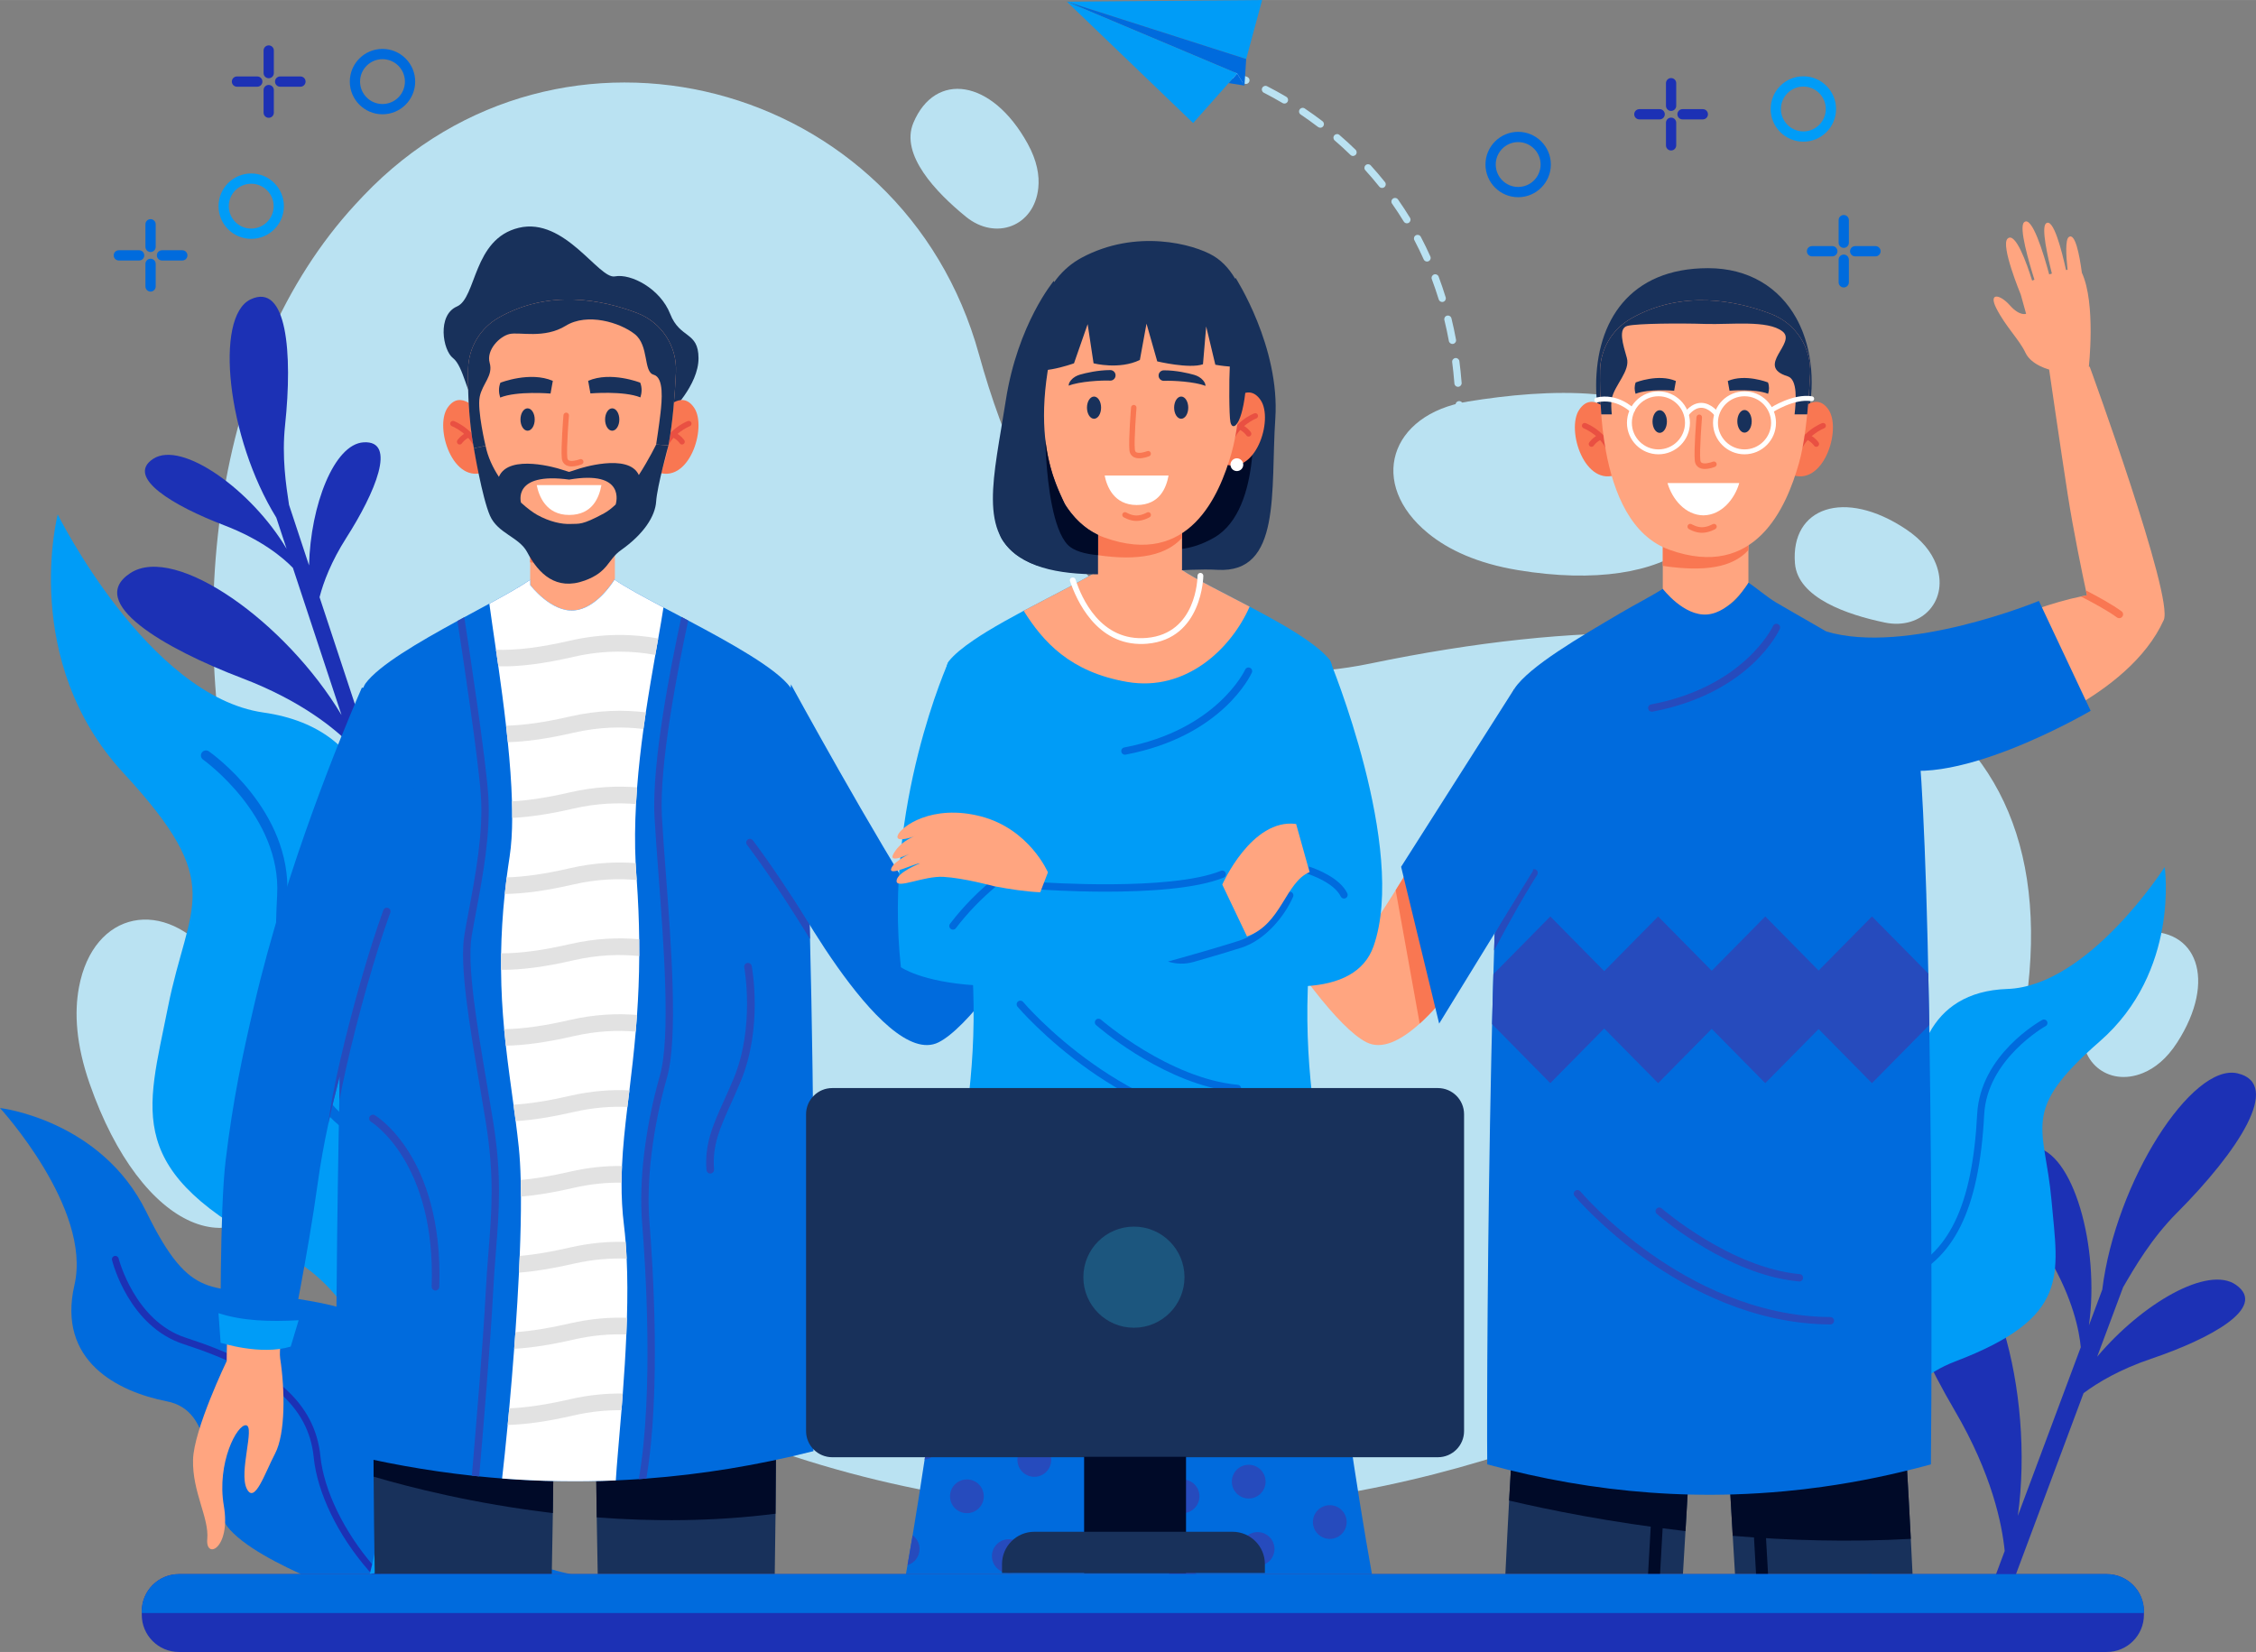
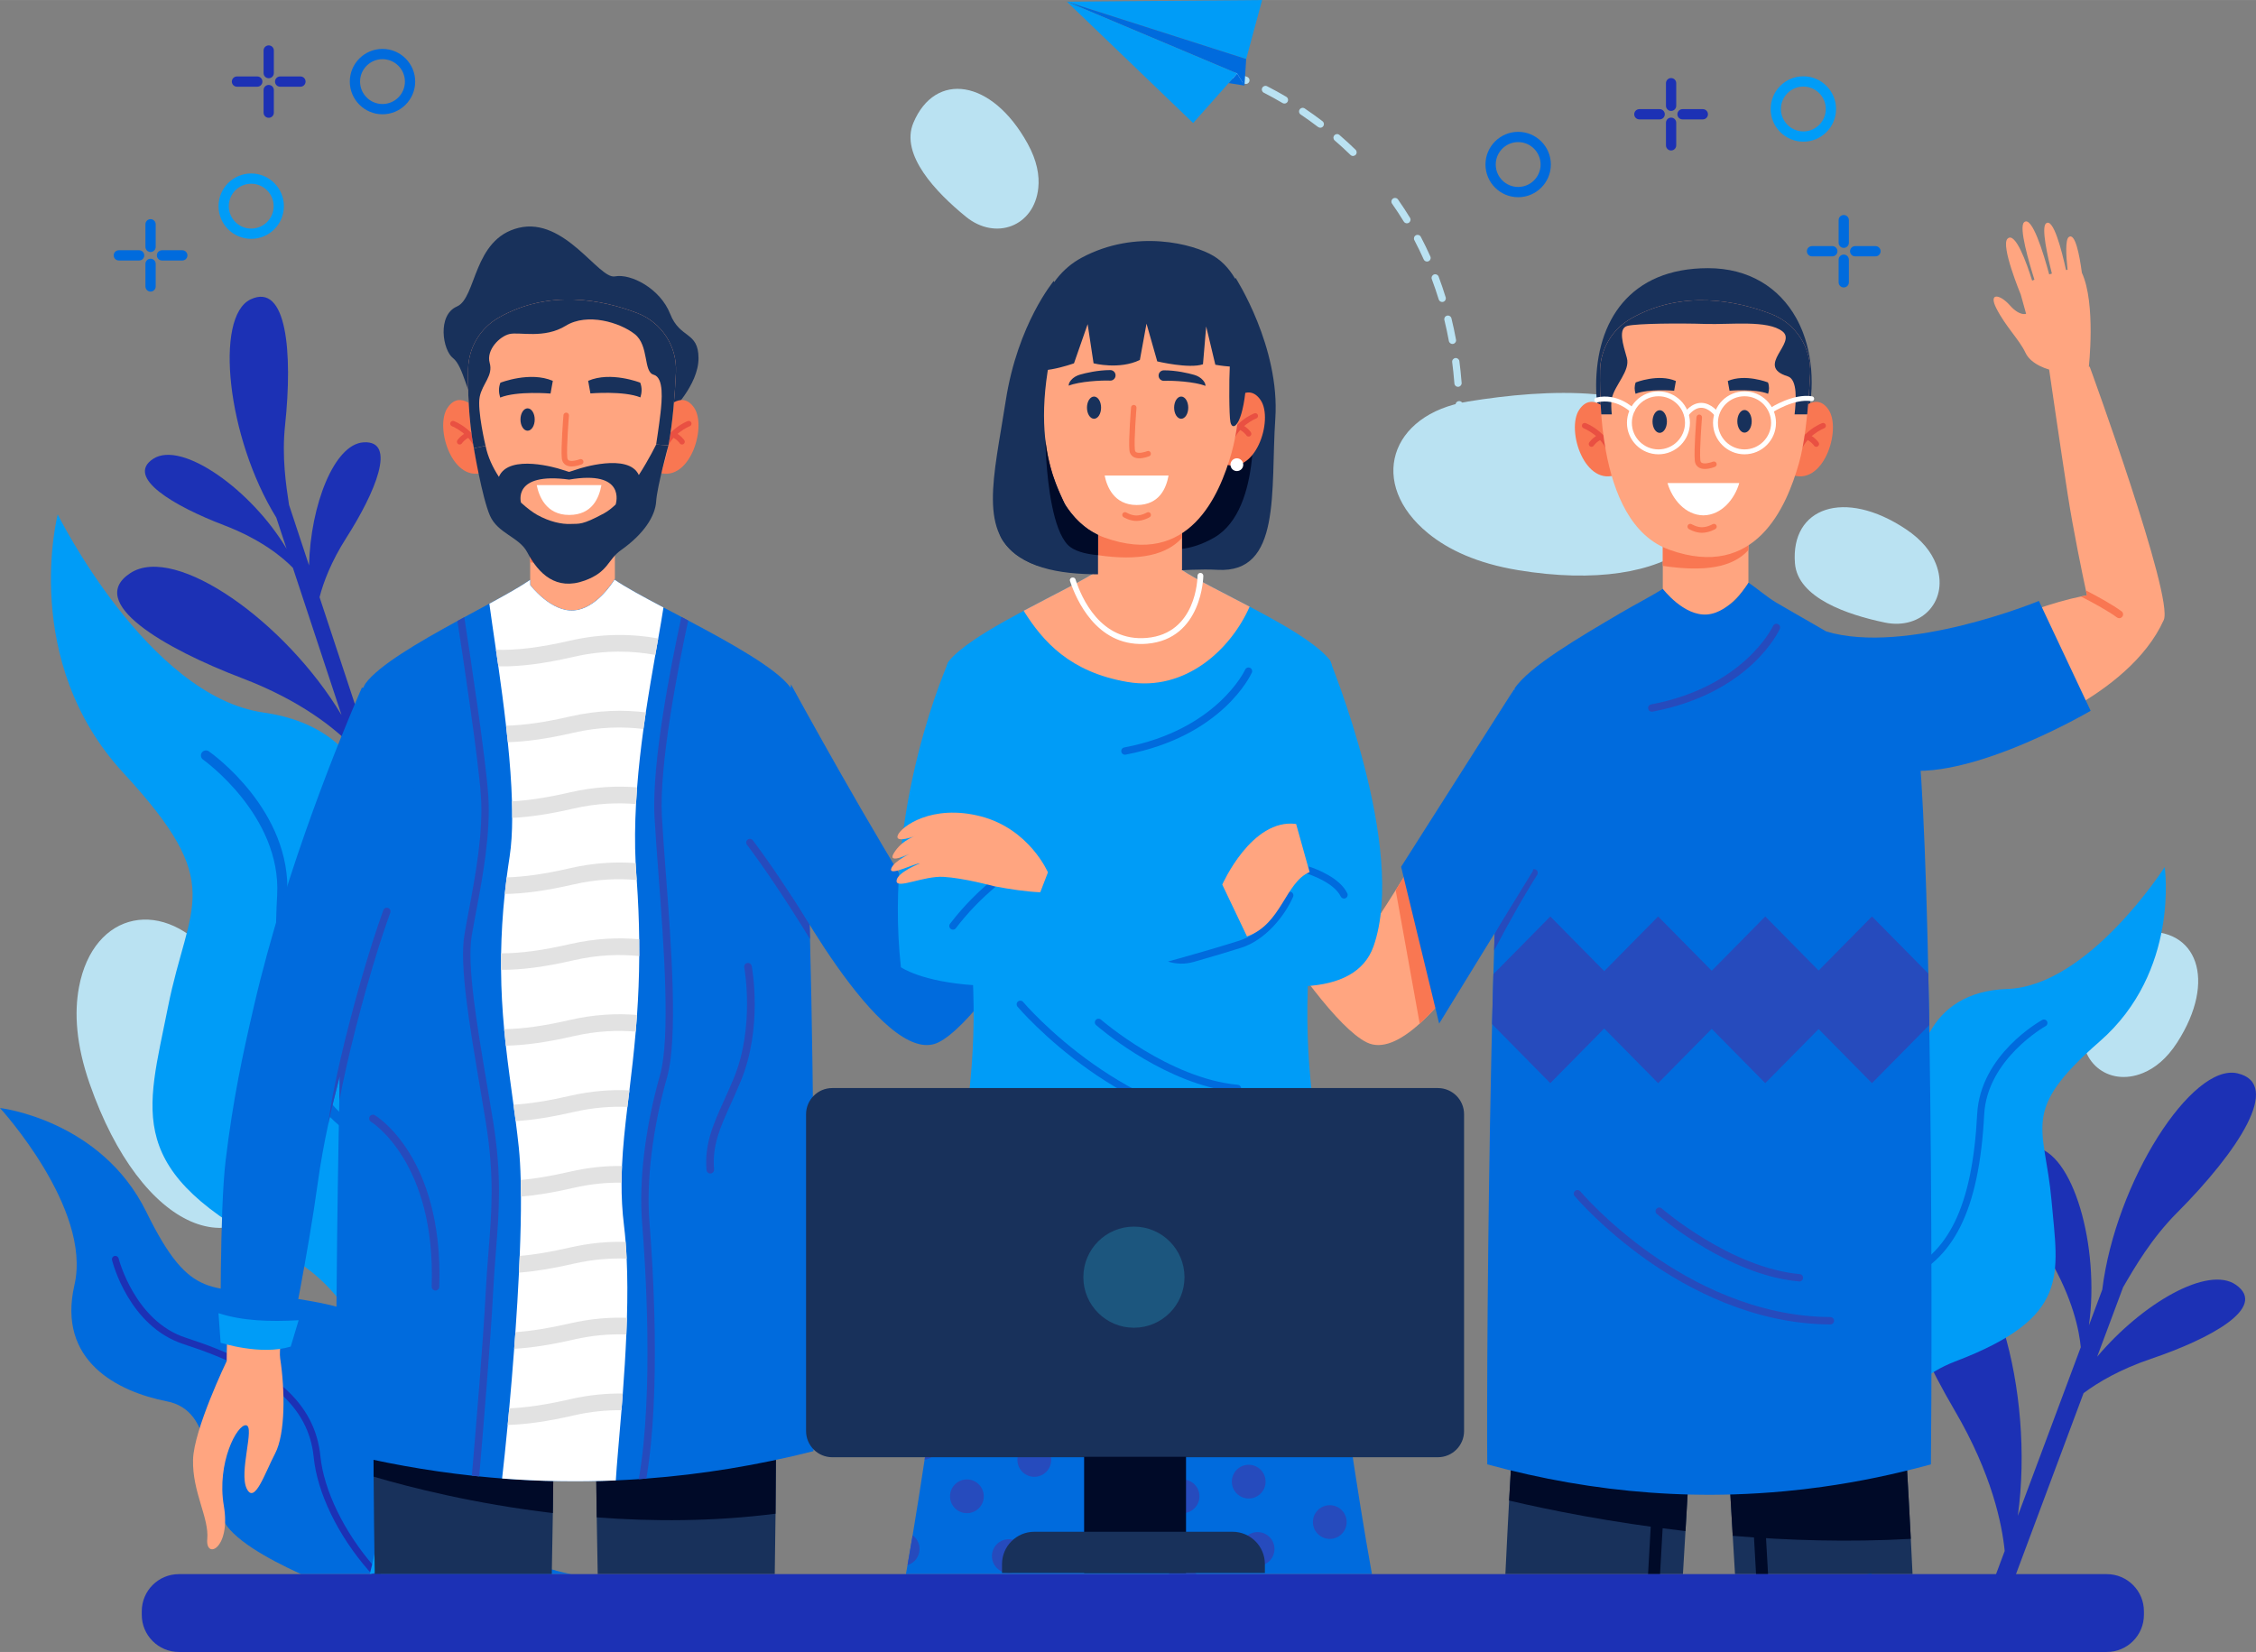
<svg xmlns="http://www.w3.org/2000/svg" xml:space="preserve" width="6.435in" height="4.713in" version="1.1" style="shape-rendering:geometricPrecision; text-rendering:geometricPrecision; image-rendering:optimizeQuality; fill-rule:evenodd; clip-rule:evenodd" viewBox="0 0 1701.86 1246.4">
  <rect x="0" y="0" width="1701.86" height="1246.4" fill="#808080" stroke="none" />
  <defs>
    <style type="text/css">
   
    .fil5 {fill:#000A28;fill-rule:nonzero}
    .fil3 {fill:#006BDD;fill-rule:nonzero}
    .fil2 {fill:#009CF7;fill-rule:nonzero}
    .fil4 {fill:#18315B;fill-rule:nonzero}
    .fil1 {fill:#1C31B5;fill-rule:nonzero}
    .fil12 {fill:#1C567E;fill-rule:nonzero}
    .fil10 {fill:#264BBD;fill-rule:nonzero}
    .fil0 {fill:#BAE2F2;fill-rule:nonzero}
    .fil11 {fill:#E2E2E2;fill-rule:nonzero}
    .fil7 {fill:#E95042;fill-rule:nonzero}
    .fil6 {fill:#F97752;fill-rule:nonzero}
    .fil8 {fill:#FFA580;fill-rule:nonzero}
    .fil9 {fill:white;fill-rule:nonzero}
   
  </style>
  </defs>
  <g id="Layer_x0020_1">
    <g id="_3204806113904">
      <g>
-         <path class="fil0" d="M738.49 267.31c-57.4,-208.22 -316.05,-275.29 -464.28,-119.68 -2.13,2.23 -4.25,4.51 -6.38,6.82 -212.51,231.01 -112.12,800.28 331.39,944.57 443.51,144.29 904.81,-119.19 930.73,-354.73 25.92,-235.53 -178.7,-309.54 -496.23,-243.68 -179.4,37.21 -259.49,-103.68 -295.22,-233.3z" />
        <path class="fil0" d="M1107.43 302.92c-59.34,9.66 -75.78,62.23 -29.97,99.53 15.14,12.33 36.77,22.57 67.58,27.68 117.37,19.47 179.65,-32.46 132.6,-99.78 -29.04,-41.55 -111.41,-37 -170.21,-27.43z" />
        <path class="fil0" d="M161.28 723.63c-36.89,-47.47 -90.92,-36.74 -101.73,21.34 -3.57,19.2 -2.21,43.09 8.05,72.58 39.1,112.36 114.5,142.18 151.09,68.65 22.58,-45.39 -20.85,-115.52 -57.41,-162.57z" />
        <path class="fil0" d="M1571.77 771.66c-5.47,28.62 18.16,48.89 44.94,37.86 8.85,-3.65 17.78,-10.67 25.72,-23.02 30.25,-47.06 14.93,-87.43 -27.19,-83.28 -26,2.56 -38.05,40.09 -43.46,68.45z" />
        <path class="fil0" d="M1421.76 469.68c28.52,5.95 49.19,-17.33 38.62,-44.29 -3.49,-8.91 -10.37,-17.96 -22.58,-26.11 -46.54,-31.05 -87.16,-16.42 -83.74,25.77 2.11,26.04 39.44,38.73 67.7,44.62z" />
        <path class="fil0" d="M728.58 163.45c22.58,18.41 51.65,7.25 54.67,-21.55 1,-9.52 -0.94,-20.71 -8.03,-33.57 -27.03,-48.98 -69.83,-54.69 -86.2,-15.66 -10.11,24.09 17.19,52.53 39.57,70.77z" />
      </g>
      <g>
        <path class="fil1" d="M1642.48 914.81c45.28,-45.52 79.77,-96.97 45.46,-104.99 -34.34,-8.03 -92.01,81.62 -102.06,163.23l-10.06 26.94c8.36,-59.34 -11.97,-131.62 -41.74,-134.6 -29.58,-2.96 -11.68,43.93 11.82,84.02 17.88,30.52 22.6,54.6 23.78,67.04l-47.5 127.24c12.97,-94.01 -19.24,-208.07 -66.34,-212.78 -46.94,-4.7 -18.53,69.7 18.75,133.32 28.17,48.08 35.76,86.11 37.69,105.97l-9.47 25.37c4.14,2.33 8.3,4.64 12.46,6.92l56.51 -151.38c10.9,-8.14 27.46,-17.98 51.03,-25.95 44.02,-14.89 88.27,-38.58 63.98,-55.73 -21.08,-14.88 -70.62,13.76 -104.75,54.19l19.54 -52.35c8.81,-15.16 21.34,-36.83 40.89,-56.48z" />
        <path class="fil1" d="M215.04 320.91c5.87,-54.98 1.3,-108.12 -26.06,-95.02 -27.39,13.12 -17.79,104.41 19.45,164.63l7.77 23.51c-26.37,-44.36 -78.99,-81.94 -100.59,-67.89 -21.46,13.96 15.84,35.79 53.23,50.06 28.46,10.86 44.61,24.49 52.11,32.21l36.69 111.06c-41.96,-70.13 -125.08,-129.36 -159.25,-107.13 -34.05,22.15 25.13,56.8 84.46,79.42 44.84,17.1 70.43,38.55 82.44,50.85l7.32 22.14c4.04,-0.67 8.07,-1.36 12.1,-2.07l-43.65 -132.13c2.93,-11.34 8.75,-26.87 20.28,-44.93 21.54,-33.73 38.48,-73.49 12.93,-71.91 -22.18,1.37 -40.01,47.31 -41.14,92.86l-15.1 -45.69c-2.26,-14.93 -5.52,-36.24 -2.99,-59.97z" />
        <g>
          <g>
            <path class="fil2" d="M1336.8 1066.04c0.57,3.12 1.24,6.51 2.02,10.13l0 0.01c8.15,37.91 28.17,99.97 73.21,112.17 0,0 -24.52,-127.83 62.86,-161.13 87.38,-33.29 77.72,-64.99 72.72,-121.42 -4.99,-56.43 -24.3,-67.19 36.33,-120.04 60.63,-52.86 49.03,-131.59 49.03,-131.59 0,0 -57.38,89.89 -118.66,91.98 -61.28,2.08 -72.02,54.4 -69.4,93.31 2.61,38.91 -49.43,43.3 -77.6,65.87 -28.16,22.57 -33.47,141.07 -33.47,141.07 0,0 0.78,7.75 2.96,19.64z" />
          </g>
          <g>
            <path class="fil3" d="M1336.8 1066.04c0.57,3.12 1.24,6.51 2.02,10.13 6.28,-19.02 15.12,-35 23.39,-47.26 19.6,-29.04 47.2,-52.9 72.03,-62.26 39.53,-14.89 58.83,-53.66 62.57,-125.72 2.17,-41.82 45.92,-66.53 46.37,-66.77 1.28,-0.71 1.74,-2.32 1.04,-3.6 -0.71,-1.29 -2.33,-1.75 -3.6,-1.05 -1.91,1.05 -46.78,26.34 -49.1,71.13 -3.61,69.65 -21.85,106.98 -59.14,121.04 -26.19,9.87 -54.07,33.89 -74.56,64.25 -7.24,10.73 -14.91,24.23 -21.01,40.1z" />
          </g>
        </g>
        <g>
          <g>
            <path class="fil3" d="M369.62 1187.65l61.4 0c-33.18,-5.49 -115.43,-40.8 -122.77,-111.61 -9.29,-89.69 -41.23,-88.57 -95.04,-97.95 -53.81,-9.38 -68.64,5.93 -102.81,-63.7 -34.17,-69.63 -110.4,-78.41 -110.4,-78.41 0,0 69.48,75.81 56.18,133.43 -13.3,57.62 32.78,80.63 69.68,87.87 36.9,7.24 28.05,56.83 42.07,88.68 6.4,14.53 32.59,29.6 59.18,41.69l142.51 0z" />
          </g>
          <g>
            <path class="fil1" d="M236.63 1099.37c2.68,26.86 18.13,58.8 41.31,85.44 0.82,0.94 1.66,1.89 2.53,2.84l6.99 0c-2,-2.11 -3.89,-4.18 -5.65,-6.21 -22.18,-25.48 -37.54,-57.13 -40.09,-82.59 -4.05,-40.53 -35.37,-68.16 -101.57,-89.56 -38.42,-12.42 -50.56,-59.33 -50.67,-59.81 -0.34,-1.37 -1.73,-2.2 -3.1,-1.86 -1.38,0.34 -2.21,1.73 -1.87,3.1 0.51,2.04 12.91,50.13 54.06,63.44 64,20.69 94.24,46.96 98.06,85.2z" />
          </g>
        </g>
        <g>
          <g>
            <path class="fil2" d="M402.74 1021.2c-1.3,4.36 -2.77,9.1 -4.44,14.14l-0 0.01c-17.46,52.83 -53.27,141.81 -119.4,152.3 0,0 52.34,-182.12 -67.19,-243.05 -119.54,-60.93 -100.88,-104.67 -85.08,-184.4 15.8,-79.73 45,-92.11 -33.37,-176.83 -78.37,-84.72 -49.72,-195.25 -49.72,-195.25 0,0 68.03,137.06 155.14,149.45 87.11,12.4 94.37,88.68 84.67,143.78 -9.71,55.1 63.87,69.38 100.57,105.9 36.71,36.52 26.06,206.39 26.06,206.39 0,0 -2.3,10.93 -7.23,27.56z" />
          </g>
          <g>
            <path class="fil3" d="M402.74 1021.2c-1.3,4.36 -2.77,9.1 -4.44,14.14 -6.04,-28.1 -16.19,-52.25 -26.11,-71.02 -23.5,-44.44 -59.21,-82.72 -93.18,-99.89 -54.1,-27.32 -75.68,-85.6 -69.94,-188.96 3.34,-59.99 -55.28,-101.96 -55.89,-102.37 -1.71,-1.21 -2.13,-3.59 -0.92,-5.3 1.21,-1.73 3.59,-2.14 5.3,-0.94 2.56,1.8 62.69,44.76 59.12,109.03 -5.55,99.92 14.73,155.98 65.76,181.76 35.85,18.11 71.93,56.65 96.49,103.11 8.68,16.42 17.54,36.87 23.81,60.44z" />
          </g>
        </g>
      </g>
      <g>
        <g>
          <path class="fil4" d="M450.15 1144.83c0.2,13.85 0.45,28.25 0.75,42.83l133.55 0c0.26,-15.95 0.45,-31.24 0.6,-45.58 0.4,-38.87 0.45,-70.86 0.42,-90.74 -0.01,-14.1 -0.07,-22.1 -0.07,-22.1l-136.18 -1.44c0,0 0,11.76 0.1,31.01 0.09,21.39 0.33,52.01 0.83,86.04z" />
          <g>
            <path class="fil5" d="M449.31 1058.79c0.09,21.39 0.33,52.01 0.83,86.04 41.95,3.2 87.94,3.23 134.9,-2.75 0.4,-38.87 0.45,-70.86 0.42,-90.74l-136.15 7.46z" />
          </g>
        </g>
        <g>
          <path class="fil4" d="M281.85 1114.12c0.15,21.77 0.41,46.7 0.84,73.54l133.56 0c0.33,-15.71 0.6,-31.23 0.81,-46.06 0.46,-31.83 0.7,-60.48 0.82,-81.08 0.1,-20.27 0.1,-32.73 0.1,-32.73l-136.24 1.44c0,0 -0.1,14.45 -0.07,38.75 0,12.85 0.06,28.45 0.18,46.14z" />
          <g>
            <path class="fil5" d="M281.67 1067.98c0,12.85 0.06,28.45 0.18,46.14 27.12,8 75.67,20.43 135.21,27.48 0.46,-31.83 0.7,-60.48 0.82,-81.08l-136.21 7.46z" />
          </g>
        </g>
        <g>
          <g>
            <path class="fil4" d="M505.55 311.29c0,0 21.46,-20.67 21.39,-41.08 -0.07,-20.41 -13.95,-14.38 -21.39,-33.4 -7.44,-19.02 -29.57,-30.62 -41.7,-28.3 -12.13,2.32 -37.75,-45 -72.49,-36.65 -34.74,8.35 -31.72,52.88 -46.68,59.38 -14.97,6.49 -10.79,32.94 -2.9,38.97 7.89,6.03 11.22,30.27 15.66,29.72 4.44,-0.55 148.11,11.36 148.11,11.36z" />
          </g>
          <g>
            <path class="fil6" d="M361.11 310.8c0,0 -13.49,-17.99 -23.53,-3.11 -10.03,14.88 4.15,58.81 28.71,48.09l-5.19 -44.97z" />
            <g>
              <path class="fil7" d="M360.94 342.2c-0.91,0 -1.74,-0.6 -2,-1.52 -3.81,-13.56 -17.86,-19.06 -18,-19.12 -1.07,-0.41 -1.61,-1.61 -1.2,-2.68 0.41,-1.07 1.6,-1.61 2.67,-1.21 0.66,0.25 16.14,6.26 20.53,21.88 0.31,1.1 -0.33,2.25 -1.44,2.56 -0.19,0.05 -0.38,0.08 -0.56,0.08z" />
            </g>
            <g>
              <path class="fil7" d="M346.75 335.37c-0.39,0 -0.77,-0.11 -1.12,-0.33 -0.96,-0.62 -1.24,-1.91 -0.62,-2.87 0.1,-0.16 2.59,-3.95 7.79,-6.28 1.04,-0.47 2.27,0 2.74,1.05 0.47,1.05 0,2.27 -1.05,2.74 -4.02,1.8 -5.98,4.71 -6,4.74 -0.4,0.62 -1.07,0.95 -1.75,0.95z" />
            </g>
          </g>
          <g>
            <path class="fil6" d="M500.16 310.8c0,0 13.49,-17.99 23.52,-3.11 10.03,14.88 -4.15,58.81 -28.71,48.09l5.19 -44.97z" />
            <g>
              <path class="fil7" d="M500.33 342.2c0.91,0 1.74,-0.6 2,-1.52 3.81,-13.56 17.86,-19.06 18,-19.12 1.07,-0.41 1.61,-1.61 1.2,-2.68 -0.41,-1.07 -1.6,-1.61 -2.67,-1.21 -0.66,0.25 -16.14,6.26 -20.53,21.88 -0.31,1.1 0.33,2.25 1.44,2.56 0.19,0.05 0.38,0.08 0.56,0.08z" />
            </g>
            <g>
              <g>
                <path class="fil7" d="M514.52 335.37c0.39,0 0.77,-0.11 1.12,-0.33 0.97,-0.62 1.24,-1.91 0.62,-2.87 -0.1,-0.16 -2.59,-3.95 -7.79,-6.28 -1.04,-0.47 -2.27,0 -2.74,1.05 -0.47,1.05 0,2.27 1.05,2.74 4.02,1.8 5.98,4.71 6,4.74 0.4,0.62 1.07,0.95 1.75,0.95z" />
              </g>
            </g>
          </g>
          <path class="fil8" d="M463.85 393.04l0 43.69c0,0 -13.03,22.25 -30.65,23.77 -17.6,1.54 -33.25,-19.16 -33.25,-19.16l0 -45.23 63.9 -3.07z" />
          <path class="fil6" d="M463.85 393.04l0 19.39c-11.82,13.12 -32.82,16.4 -63.9,11.81l0 -28.13 63.9 -3.07z" />
          <path class="fil8" d="M509.92 280.83c-0.81,16.98 -2.43,38.21 -5.67,55.19 -0.81,4.24 -1.72,8.22 -2.74,11.79 -9.2,32.19 -32.19,87.41 -96.58,64.41 -28.44,-10.15 -41.62,-41.83 -47.49,-74.04 -3.99,-21.88 -4.59,-43.99 -4.3,-59.78 0.31,-16.13 9.11,-30.87 23.14,-38.82 38.01,-21.55 78.11,-13.51 104.51,-3.36 18.33,7.04 30.06,25.03 29.12,44.61z" />
          <g>
            <g>
              <path class="fil4" d="M357.44 338.18c0,0 6.25,37.23 12.15,50.8 5.91,13.57 22.03,16.13 28.09,27.6 8.63,16.35 21.8,29.31 43.45,21.42 18.01,-6.57 17.2,-15.78 27.29,-22.91 17.29,-12.21 25.86,-25.64 26.56,-36.78 0.7,-11.13 9.28,-42.28 9.28,-42.28l-9.28 -0.65c0,0 -5.29,10.95 -13.07,23.02 -7.81,-17.14 -45.42,-4.68 -45.42,-4.68l-7.18 2.32 -7.38 -2.32c0,0 -38.06,-11.94 -45.58,6.04 -4.61,-7.04 -8.35,-14.96 -10.05,-23.35l-8.86 1.78zm71.86 23.66l0 0c43.14,-7.4 35.43,17.85 35.15,18.76l0 0.01c-0.01,0.01 -0.01,0.01 -0.01,0.01 -2.92,2.78 -5.9,5.12 -8.86,6.72 -16.71,9.03 -18.52,7.67 -25.12,7.96 -6.71,0.32 -15.96,-1.67 -25.36,-6.92 -2.92,-1.64 -7.29,-4.82 -12.08,-9.19 0,0 -6.78,-23.17 36.28,-17.37z" />
            </g>
          </g>
          <g>
            <path class="fil4" d="M403.37 316.51c0,4.66 -2.4,8.45 -5.37,8.45 -2.97,0 -5.37,-3.78 -5.37,-8.45 0,-4.66 2.4,-8.44 5.37,-8.44 2.97,0 5.37,3.78 5.37,8.44z" />
          </g>
          <g>
-             <path class="fil4" d="M467.2 316.51c0,4.66 -2.4,8.45 -5.37,8.45 -2.97,0 -5.37,-3.78 -5.37,-8.45 0,-4.66 2.4,-8.44 5.37,-8.44 2.97,0 5.37,3.78 5.37,8.44z" />
-           </g>
+             </g>
          <g>
            <path class="fil4" d="M482.96 288.7c0,0 -22.19,-8.77 -39.27,-1.39l1.71 9.5c0,0 25.07,-2.12 37.71,3 1.13,-3.66 1.3,-7.35 -0.14,-11.11z" />
          </g>
          <g>
            <path class="fil4" d="M377.47 288.74c0,0 22.35,-8.83 39.56,-1.4l-1.72 9.57c0,0 -25.26,-2.14 -37.98,3.02 -1.14,-3.68 -1.31,-7.41 0.15,-11.19z" />
          </g>
          <g>
            <g>
              <path class="fil6" d="M431.36 351.9c3.5,0 6.97,-1.36 7.51,-1.58 1.06,-0.43 1.57,-1.64 1.13,-2.7 -0.43,-1.06 -1.65,-1.57 -2.7,-1.14 -1.88,0.76 -6.37,1.95 -8.33,0.79 -0.38,-0.23 -0.89,-0.67 -1.02,-1.93 -0.75,-7.25 1.23,-31.55 1.25,-31.79 0.09,-1.14 -0.75,-2.14 -1.9,-2.24 -1.15,-0.1 -2.14,0.75 -2.24,1.9 -0.08,1.02 -2.04,24.93 -1.25,32.56 0.3,2.87 1.8,4.34 3.02,5.07 1.33,0.8 2.92,1.08 4.51,1.08z" />
            </g>
          </g>
          <path class="fil9" d="M404.89 365.99c1.57,7.93 6.81,22.52 24.46,22.52 17.69,0 22.65,-13.33 24.35,-22.52l-48.81 0z" />
          <g>
            <path class="fil4" d="M509.92 280.83c-0.81,16.98 -2.43,38.21 -5.67,55.19l-9.28 -0.66c0,0 2.25,-14.34 3.29,-23.68 1.04,-9.34 2.8,-26.8 -5.17,-28.98 -7.95,-2.16 -3.28,-22.08 -14.35,-30.71 -11.06,-8.66 -35.64,-16.27 -51.96,-6.23 -16.31,10.03 -34.87,4.48 -42.39,6.23 -7.53,1.72 -17.75,12.1 -14.99,21.8 2.78,9.67 -5.52,15.57 -7.53,25.59 -2.01,10.03 4.42,37.01 4.42,37.01l-8.86 1.79c-3.99,-21.88 -4.59,-43.99 -4.3,-59.78 0.31,-16.13 9.11,-30.87 23.14,-38.82 38.01,-21.55 78.11,-13.51 104.51,-3.36 18.33,7.04 30.06,25.03 29.12,44.61z" />
          </g>
        </g>
        <g>
          <g>
            <path class="fil3" d="M613.61 1094.89c-42,10.64 -84,17.52 -126.03,20.68 -1.91,0.14 -3.79,0.28 -5.7,0.41 -5.78,0.39 -11.55,0.71 -17.33,0.96 -28.59,1.23 -57.18,0.75 -85.78,-1.45 -5.77,-0.44 -11.53,-0.95 -17.29,-1.55 -1.84,-0.18 -3.68,-0.37 -5.54,-0.58 -34.14,-3.7 -68.27,-9.87 -102.44,-18.47 -0.34,-31.47 0.05,-130.98 1.98,-238.89 0.22,-12.97 0.47,-26.06 0.76,-39.17 3.03,-142.22 8.87,-286.58 19.38,-301.04 10.07,-13.84 40.43,-31.43 69.45,-47.3 1.73,-0.94 3.46,-1.89 5.18,-2.82 6.53,-3.55 12.9,-6.98 18.9,-10.24 12.86,-7 23.95,-13.22 30.8,-18.02l0 3.95c0,0 15.63,20.68 33.23,19.15 16.05,-1.38 28.27,-19.92 30.35,-23.25 7.57,5.33 21.17,12.68 36.94,21.01 4.39,2.32 8.92,4.7 13.55,7.16 1.7,0.9 3.42,1.81 5.14,2.72 32.09,17.02 66.7,36.21 77.08,50.48 0.78,1.06 1.52,2.82 2.22,5.25 6.15,20.81 9.96,89.87 12.28,173.5 0.01,0.3 0.02,0.6 0.03,0.91 0.1,3.38 0.19,6.79 0.27,10.21 0.02,0.44 0.03,0.9 0.04,1.35 0.76,29.34 1.33,60.22 1.78,91.25 0.04,2.46 0.08,4.92 0.11,7.39 0.01,1.24 0.03,2.46 0.04,3.7 0.1,6.11 0.17,12.22 0.22,18.3 0.06,4.49 0.12,8.97 0.16,13.46 1.16,112.16 0.69,217.96 0.22,250.94z" />
          </g>
          <g>
            <path class="fil10" d="M611.05 708.5c-10.11,-16.51 -20.96,-33.35 -31.18,-48.26 -0.03,-0.04 -0.06,-0.07 -0.07,-0.11 -4.29,-6.26 -8.47,-12.16 -12.44,-17.56 -0.06,-0.1 -0.13,-0.19 -0.2,-0.28 -1.24,-1.69 -2.47,-3.34 -3.68,-4.94 -0.19,-0.28 -0.34,-0.56 -0.44,-0.87l-0.01 -0.01c-0.32,-1.08 0.04,-2.29 0.99,-3.01 1.23,-0.93 2.98,-0.69 3.91,0.54 12.27,16.26 27.97,39.65 42.82,63.38 0.01,0.3 0.02,0.6 0.03,0.91 0.1,3.38 0.19,6.79 0.27,10.21z" />
          </g>
          <path class="fil3" d="M596.68 516.34c0,0 63.34,116.04 101.95,174.86 0,0 21.96,-20.17 50.51,-47.16 30.96,-29.26 73.31,-78.16 73.31,-78.16l23.43 27.79c0,0 -95.14,171.21 -137.82,192.73 -42.68,21.52 -121.32,-130.78 -121.32,-130.78l9.93 -139.28z" />
          <g>
            <path class="fil10" d="M328.49 973.69c-0.04,0 -0.07,0 -0.1,-0 -1.58,-0.06 -2.82,-1.38 -2.76,-2.97 3.32,-93.71 -45.27,-124.08 -45.76,-124.37 -1.35,-0.82 -1.79,-2.57 -0.98,-3.93 0.81,-1.35 2.56,-1.8 3.92,-0.99 0.54,0.32 13.39,8.13 25.83,28.12 11.36,18.25 24.52,50.66 22.72,101.37 -0.05,1.55 -1.32,2.76 -2.86,2.76z" />
          </g>
          <g>
            <path class="fil10" d="M535.8 885.4c-1.48,0 -2.74,-1.14 -2.85,-2.64 -1.54,-19.73 4.96,-34.13 13.19,-52.35 2.41,-5.33 4.9,-10.84 7.45,-17.03 15.97,-38.74 7.95,-83.03 7.86,-83.48 -0.29,-1.55 0.73,-3.05 2.29,-3.34 1.56,-0.29 3.05,0.73 3.34,2.29 0.35,1.88 8.42,46.42 -8.2,86.71 -2.58,6.27 -5.09,11.82 -7.52,17.2 -8.2,18.16 -14.13,31.28 -12.7,49.55 0.12,1.58 -1.06,2.96 -2.63,3.08 -0.08,0.01 -0.15,0.01 -0.23,0.01z" />
          </g>
          <g>
            <path class="fil9" d="M369.15 455.43c1.22,9.23 3.02,21.2 4.98,34.79 0.6,4.04 1.2,8.23 1.81,12.53 1.99,14.04 4.05,29.32 5.8,44.77 0.47,4.15 0.92,8.31 1.34,12.46 1.55,15.29 2.71,30.49 3.13,44.62 0.14,4.27 0.19,8.45 0.17,12.5 -0.03,10.78 -0.63,20.69 -1.93,29.17 -0.84,5.36 -1.57,10.59 -2.23,15.71 -0.54,4.24 -1.03,8.42 -1.46,12.52 -1.67,15.94 -2.51,30.77 -2.74,44.76 -0.07,4.24 -0.08,8.41 -0.04,12.48 0.12,15.88 1.03,30.67 2.34,44.76 0.39,4.22 0.82,8.36 1.27,12.46 1.71,15.39 3.8,30.05 5.76,44.53 0.57,4.15 1.13,8.28 1.67,12.41 0.85,6.62 1.66,13.25 2.35,19.92 0.74,7.07 1.21,15.34 1.43,24.51 0.11,4.01 0.17,8.2 0.18,12.53 0.06,13.71 -0.29,28.89 -0.93,44.77 -0.17,4.15 -0.35,8.35 -0.56,12.59 -0.71,14.75 -1.64,29.92 -2.69,44.9 -0.31,4.22 -0.61,8.41 -0.93,12.58 -1.16,15.59 -2.44,30.77 -3.73,44.9 -0.39,4.29 -0.78,8.47 -1.17,12.54 -1.49,15.55 -2.94,29.36 -4.2,40.39 28.6,2.2 57.2,2.69 85.78,1.45 0.67,-11.73 2.49,-30.66 4.29,-52.94 0.33,-4.08 0.65,-8.28 0.97,-12.57 1.07,-14.17 2.05,-29.31 2.69,-44.59 0.18,-4.19 0.33,-8.39 0.45,-12.58 0.43,-15.25 0.45,-30.41 -0.21,-44.62 -0.19,-4.31 -0.44,-8.53 -0.78,-12.64 -0.33,-4.2 -0.74,-8.29 -1.22,-12.25 -1.38,-11.16 -1.91,-21.88 -1.84,-32.48 0.01,-4.2 0.12,-8.38 0.32,-12.57 0.65,-14.53 2.24,-29.09 4.08,-44.55 0.49,-4.11 1,-8.28 1.52,-12.54 1.66,-13.75 3.38,-28.33 4.75,-44.3 0.36,-4.09 0.68,-8.28 0.99,-12.57 0.95,-13.69 1.59,-28.4 1.68,-44.44 0.03,-4.13 0.01,-8.35 -0.04,-12.66 -0.15,-13.88 -0.74,-28.72 -1.86,-44.71 -0.1,-1.42 -0.19,-2.85 -0.31,-4.3 -0.21,-2.8 -0.39,-5.62 -0.51,-8.45 -0.74,-14.59 -0.54,-29.59 0.28,-44.55 0.22,-4.2 0.5,-8.41 0.82,-12.61 1.15,-14.97 2.84,-29.81 4.79,-44.03 0.57,-4.23 1.17,-8.42 1.78,-12.54 2.34,-15.59 4.86,-30.25 7.17,-43.36 0.77,-4.31 1.5,-8.46 2.2,-12.41 1.57,-8.85 2.94,-16.74 3.94,-23.42 -15.77,-8.34 -29.36,-15.68 -36.93,-21.01 -2.07,3.33 -14.29,21.86 -30.35,23.24 -17.6,1.53 -33.23,-19.15 -33.23,-19.15l0 -3.95c-6.85,4.8 -17.94,11.02 -30.8,18.02z" />
            <g>
              <g>
                <path class="fil11" d="M374.13 490.22c0.6,4.04 1.2,8.23 1.81,12.53 15.8,0.36 34.35,-2 56.7,-7.17 23.94,-5.51 45.05,-4.55 61.69,-1.46 0.77,-4.31 1.5,-8.46 2.2,-12.41 -18.04,-3.33 -40.79,-4.29 -66.7,1.68 -22.06,5.08 -40.43,7.42 -55.69,6.83z" />
              </g>
              <g>
                <path class="fil11" d="M381.75 547.51c0.47,4.15 0.92,8.31 1.34,12.46 14.18,-0.38 30.49,-2.74 49.56,-7.15 19.8,-4.56 37.7,-4.68 52.74,-2.8 0.57,-4.23 1.17,-8.42 1.78,-12.54 -16.31,-2.02 -35.72,-1.85 -57.34,3.13 -18.51,4.27 -34.43,6.61 -48.08,6.9z" />
              </g>
              <g>
                <path class="fil11" d="M386.21 604.58c0.14,4.27 0.19,8.45 0.17,12.5 13.4,-0.63 28.65,-2.96 46.26,-7.03 17.4,-4.01 33.32,-4.58 47.14,-3.39 0.22,-4.2 0.5,-8.41 0.82,-12.61 -14.86,-1.22 -31.99,-0.53 -50.77,3.8 -16.52,3.81 -30.98,6.08 -43.61,6.74z" />
              </g>
              <g>
                <path class="fil11" d="M380.76 674.48c14.72,-0.17 31.76,-2.56 51.88,-7.19 17.62,-4.06 33.73,-4.59 47.68,-3.34 -0.1,-1.42 -0.19,-2.85 -0.31,-4.3 -0.21,-2.8 -0.39,-5.62 -0.51,-8.45 -14.61,-1.1 -31.35,-0.35 -49.67,3.88 -18.3,4.23 -34.05,6.54 -47.61,6.87 -0.54,4.24 -1.03,8.42 -1.46,12.52z" />
              </g>
              <g>
                <path class="fil11" d="M377.98 731.72c15.35,0.13 33.26,-2.25 54.66,-7.19 18.47,-4.26 35.24,-4.66 49.59,-3.2 0.03,-4.13 0.01,-8.35 -0.04,-12.66 -15.22,-1.41 -32.9,-0.82 -52.35,3.66 -20.22,4.66 -37.34,7.01 -51.81,6.92 -0.07,4.24 -0.08,8.41 -0.04,12.48z" />
              </g>
              <g>
                <path class="fil11" d="M380.31 776.48c0.39,4.22 0.82,8.36 1.27,12.46 14.53,-0.24 31.31,-2.62 51.06,-7.17 17.33,-3.99 33.18,-4.61 46.91,-3.44 0.36,-4.09 0.68,-8.28 0.99,-12.57 -14.86,-1.22 -31.97,-0.53 -50.71,3.8 -19.15,4.41 -35.54,6.76 -49.51,6.92z" />
              </g>
              <g>
                <path class="fil11" d="M387.34 833.47c0.57,4.15 1.13,8.28 1.67,12.41 12.76,-0.79 27.15,-3.08 43.63,-6.87 14.75,-3.41 28.43,-4.34 40.65,-3.84 0.49,-4.11 1,-8.28 1.52,-12.54 -13.47,-0.61 -28.6,0.39 -44.98,4.18 -16.05,3.69 -30.13,5.94 -42.49,6.67z" />
              </g>
              <g>
                <path class="fil11" d="M392.8 890.3c0.11,4.01 0.17,8.2 0.18,12.53 11.76,-0.99 24.88,-3.17 39.66,-6.6 13.01,-2.99 25.19,-4.08 36.25,-3.95 0.01,-4.2 0.12,-8.38 0.32,-12.57 -12.01,-0.13 -25.23,1.06 -39.38,4.33 -13.72,3.16 -26.02,5.26 -37.03,6.26z" />
              </g>
              <g>
                <path class="fil11" d="M391.49 960.19c12.13,-0.93 25.73,-3.17 41.15,-6.72 14.52,-3.34 28,-4.3 40.09,-3.83 -0.19,-4.31 -0.44,-8.53 -0.78,-12.64 -12.73,-0.36 -26.89,0.75 -42.13,4.26 -14.04,3.24 -26.58,5.37 -37.78,6.33 -0.17,4.15 -0.35,8.35 -0.56,12.59z" />
              </g>
              <g>
                <path class="fil11" d="M387.87 1017.67c13.04,-0.74 27.8,-3.05 44.77,-6.96 14.43,-3.33 27.83,-4.3 39.86,-3.87 0.18,-4.19 0.33,-8.39 0.45,-12.58 -12.98,-0.45 -27.47,0.64 -43.11,4.24 -15.4,3.56 -29.02,5.78 -41.03,6.58 -0.31,4.22 -0.61,8.41 -0.93,12.58z" />
              </g>
              <g>
                <path class="fil11" d="M382.97 1075.1c14.21,-0.36 30.55,-2.74 49.67,-7.15 12.98,-2.99 25.15,-4.09 36.2,-3.95 0.33,-4.08 0.65,-8.28 0.97,-12.57 -12.18,-0.18 -25.59,0.99 -39.98,4.31 -17.44,4.02 -32.58,6.32 -45.69,6.82 -0.39,4.29 -0.78,8.47 -1.17,12.54z" />
              </g>
            </g>
          </g>
          <g>
            <g>
              <path class="fil10" d="M481.88 1115.98c1.91,-0.12 3.8,-0.26 5.71,-0.4 11.27,-66.27 4.77,-163.55 2.35,-193.36 -2.5,-30.95 2.31,-70.75 13.21,-109.16 8.46,-29.84 3.27,-99.02 -0.89,-154.6 -1.17,-15.6 -2.28,-30.34 -2.94,-42.44 -2.13,-39.13 12.04,-111.55 19.85,-147.85 -1.73,-0.92 -3.44,-1.82 -5.14,-2.73 -7.82,35.93 -22.5,110 -20.28,150.88 0.67,12.16 1.78,26.93 2.95,42.56 4.13,55.15 9.28,123.77 1.1,152.65 -11.08,39.04 -15.96,79.55 -13.4,111.14 2.41,29.85 8.95,127.74 -2.52,193.32z" />
            </g>
            <g>
              <path class="fil10" d="M366.41 846.33c6.62,40.75 4.54,67.22 2.12,97.85 -0.78,9.91 -1.59,20.14 -2.16,31.44 -1.77,35.46 -7.77,106.86 -10.42,137.75 1.85,0.21 3.69,0.4 5.54,0.58 2.66,-30.88 8.67,-102.47 10.45,-138.05 0.56,-11.22 1.36,-21.42 2.14,-31.27 2.44,-30.99 4.55,-57.77 -2.18,-99.18 -1.43,-8.89 -2.97,-17.91 -4.48,-26.89 -7.5,-44.41 -15.27,-90.33 -11.59,-112.33 0.89,-5.37 2.03,-11.47 3.26,-17.92 4.98,-26.55 11.2,-59.59 9.24,-88.26 -1.95,-28.42 -13.6,-105.36 -18.06,-134.36 -1.73,0.93 -3.45,1.88 -5.19,2.82 4.66,30.32 15.81,104.32 17.7,131.91 1.91,27.96 -4.23,60.62 -9.16,86.85 -1.23,6.49 -2.38,12.61 -3.28,18.04 -3.81,22.92 3.67,67.25 11.61,114.19 1.52,8.96 3.03,17.97 4.48,26.84z" />
            </g>
          </g>
        </g>
        <g>
          <path class="fil8" d="M256.87 563.04c0,0 -56.7,189.08 -70.74,256.46 -14.04,67.38 -15.13,207.46 -15.13,207.46 0,0 -24.79,51.46 -25.37,74.36 -0.63,24.41 12.19,43.83 10.73,59.81 -1.46,15.98 17.99,7.3 12.49,-25.06 -5.49,-32.36 10.09,-61.67 16.82,-60.72 6.73,0.94 -5.57,35.33 0.41,47.72 5.97,12.39 13.71,-11.68 21.4,-26.29 7.98,-15.17 7.52,-48.26 3.88,-71.89 -3.63,-23.62 39.19,-167.12 39.4,-208.7l54.23 -183.24c0,0 -17.91,-76.49 -48.11,-69.93z" />
          <path class="fil3" d="M311.93 628.37c-1.92,12.15 -8.64,33.01 -17.33,59.26l0 0.01c-0.74,2.21 -1.49,4.47 -2.24,6.76 -0.04,0.1 -0.08,0.21 -0.11,0.32 -2.17,6.53 -4.44,13.36 -6.78,20.43 -0.01,0.04 -0.03,0.08 -0.04,0.13 -9.62,29.2 -20.26,62.6 -29.2,96.91 -3.08,11.75 -5.94,23.62 -8.49,35.45 -3.26,15.1 -6.01,30.16 -8.03,44.89 -7.25,53.09 -21.11,120.34 -21.11,120.34 -20.33,8.35 -52.12,-2.67 -52.12,-2.67 0,0 -0.82,-96.85 3.72,-134.48 5.61,-46.52 12.75,-79.64 21.6,-117.66 24.35,-104.64 67.22,-207.02 78.98,-234.17 0.93,-2.17 1.67,-3.86 2.19,-5.02l10.12 0c19.91,12.65 34.04,76.78 28.85,109.51z" />
          <path class="fil2" d="M164.83 990.8l1.6 22.28c0,0 30.22,9.82 52.87,2.9l5.99 -19.88c-21.81,1.15 -41.97,0.62 -60.46,-5.31z" />
          <g>
            <path class="fil10" d="M294.6 687.62l0 0.01c0,0.32 -0.06,0.64 -0.17,0.96 -0.68,1.88 -1.38,3.81 -2.07,5.8 -0.04,0.1 -0.08,0.21 -0.11,0.32 -2.23,6.32 -4.5,13.19 -6.78,20.43 -0.01,0.04 -0.03,0.08 -0.04,0.13 -11.84,37.63 -23.88,84.97 -29.42,115.21 0.06,-6.08 0.12,-12.19 0.22,-18.3 -3.08,11.75 -5.94,23.62 -8.49,35.45 1.14,-11.09 4.31,-27.71 8.64,-46.54 8.74,-38.1 22.16,-85.29 32.81,-114.41 0.53,-1.45 2.13,-2.18 3.58,-1.66 1.13,0.42 1.82,1.46 1.82,2.59z" />
          </g>
        </g>
      </g>
      <g>
        <g>
          <g>
            <g>
              <path class="fil4" d="M1308.84 1187.65l133.93 0c-0.44,-9.29 -0.88,-18.2 -1.31,-26.61 -2.34,-45.86 -4.32,-77.09 -4.32,-77.09l-108.92 4.84 -9.03 0.41 -16.02 0.72c0,0 1.55,27.92 3.95,68.83 0.53,9.05 1.11,18.74 1.72,28.9z" />
            </g>
          </g>
          <g>
            <path class="fil5" d="M1319.19 1089.21l-16.02 0.72c0,0 1.55,27.92 3.95,68.83 41.85,3.49 87.54,4.91 134.34,2.29 -2.34,-45.86 -4.32,-77.09 -4.32,-77.09l-108.92 4.84 -9.03 0.41z" />
          </g>
          <g>
            <g>
              <path class="fil5" d="M1333.77 1187.65c-2.45,-42.45 -4.46,-78.71 -5.56,-98.85l-9.03 0.41c1.1,20.04 3.1,56.14 5.54,98.44l9.05 0z" />
            </g>
          </g>
        </g>
        <g>
          <g>
            <g>
              <path class="fil4" d="M1269.55 1187.65c0.69,-11.5 1.34,-22.41 1.93,-32.46 2.31,-38.97 3.75,-65.27 3.75,-65.27l-17.39 -0.77 -9.02 -0.41 -107.58 -4.78c0,0 -1.18,18.61 -2.8,48.19 -0.86,15.77 -1.84,34.66 -2.83,55.5l133.94 0z" />
            </g>
          </g>
          <g>
            <path class="fil5" d="M1138.44 1132.16c29.2,6.87 76.29,16.5 133.03,23.04 2.31,-38.97 3.75,-65.27 3.75,-65.27l-17.39 -0.77 -9.02 -0.41 -107.58 -4.78c0,0 -1.18,18.61 -2.8,48.19z" />
          </g>
          <g>
            <g>
              <path class="fil5" d="M1252.3 1187.65c2.44,-42.34 4.44,-78.47 5.53,-98.5l-9.02 -0.41c-1.1,20.12 -3.11,56.42 -5.56,98.91l9.04 0z" />
            </g>
          </g>
        </g>
        <g>
          <g>
            <g>
              <g>
                <path class="fil3" d="M1456.59 1104.84c-27.28,7.51 -54.56,13.17 -81.84,16.98 -9.49,1.33 -18.97,2.44 -28.45,3.31 -12.78,1.18 -25.57,1.98 -38.34,2.38 -21.13,0.65 -42.27,0.19 -63.41,-1.38 -40.87,-2.99 -81.73,-10.13 -122.61,-21.29 -0.38,-38.11 0.19,-174.78 3.05,-306.61 0.14,-5.92 0.27,-11.83 0.42,-17.72 0.02,-1.25 0.06,-2.5 0.08,-3.75 0.03,-1.36 0.06,-2.72 0.1,-4.07 0.09,-4.18 0.2,-8.35 0.31,-12.5 0.21,-8.47 0.44,-16.87 0.68,-25.18 0.15,-4.97 0.3,-9.91 0.44,-14.81 0.03,-1.02 0.06,-2.03 0.09,-3.04 0.1,-3.23 0.2,-6.44 0.31,-9.64 0,0 0,0 0,-0.01 0.04,-0.99 0.06,-1.98 0.1,-2.97 0.09,-2.94 0.19,-5.87 0.29,-8.77 0.09,-2.47 0.18,-4.91 0.26,-7.35 3.17,-88.92 7.8,-159.07 14.42,-168.95 11.24,-16.76 49.52,-39.02 80.31,-57.14 10.97,-6.44 24.07,-13.15 31.57,-18.12 10.93,8.8 18.87,16.76 35.08,16.21 18.13,-0.62 22.61,-11.53 29.52,-20.88 4.22,2.74 14.94,11.53 20.51,14.8 4.77,2.81 9.93,5.8 15.32,8.9 8.33,4.77 17.19,9.83 25.97,15 13.01,7.66 25.83,15.55 36.47,23.1 10.62,7.55 19.05,14.76 23.23,21.01 6.02,9.04 9.91,67.53 12.42,144.51 0.1,2.69 0.18,5.43 0.28,8.17 0.01,0.33 0.01,0.67 0.01,1.01 0.1,2.8 0.19,5.67 0.25,8.54 0.25,8.66 0.48,17.52 0.72,26.51 0.05,1.9 0.09,3.81 0.12,5.72 0.04,1.43 0.08,2.88 0.09,4.3 0.08,3.7 0.17,7.41 0.25,11.16 0.02,0.75 0.03,1.5 0.05,2.25 0.2,9.88 0.4,19.89 0.57,29.99 0.06,2.95 0.1,5.92 0.15,8.88 2.29,138.59 1.76,290.48 1.23,331.44z" />
              </g>
            </g>
          </g>
          <path class="fil10" d="M1455.36 773.4l-43.2 43.82 -40.25 -40.8 -40.24 40.8 -40.4 -40.97 -40.42 40.97 -40.67 -41.24 -40.68 41.24 -43.92 -44.54c0.09,-4.18 0.2,-8.35 0.31,-12.5 0.21,-8.47 0.44,-16.87 0.68,-25.18l42.94 -43.55 40.68 41.25 40.67 -41.25 40.42 40.97 40.4 -40.97 40.24 40.81 40.25 -40.81 42.48 43.06c0.2,9.88 0.4,19.89 0.57,29.99 0.06,2.95 0.1,5.92 0.15,8.88z" />
          <g>
            <path class="fil10" d="M1380.78 999.27c-0,0 -0.01,0 -0.01,0 -57.85,-0.25 -107.22,-26.58 -138.46,-48.62 -33.78,-23.83 -54.25,-47.98 -54.46,-48.23 -0.99,-1.18 -0.84,-2.93 0.34,-3.92 1.18,-0.99 2.93,-0.84 3.92,0.34 0.2,0.24 20.3,23.93 53.53,47.35 30.56,21.54 78.81,47.26 135.15,47.51 1.54,0.01 2.78,1.26 2.77,2.8 -0.01,1.53 -1.25,2.77 -2.78,2.77z" />
          </g>
          <g>
            <path class="fil10" d="M1344.7 965.06c-49.26,-9.68 -92.85,-47.4 -94.83,-49.14 -1.16,-1.01 -1.27,-2.77 -0.26,-3.93 1.01,-1.16 2.77,-1.27 3.93,-0.26 0.51,0.45 51.82,44.81 104.1,49.58 1.55,0.13 2.66,1.5 2.52,3.02 -0.14,1.53 -1.49,2.66 -3.02,2.52 -4.17,-0.38 -8.32,-0.99 -12.43,-1.8z" />
          </g>
          <g>
            <path class="fil10" d="M1246.06 536.98c-1.31,0 -2.48,-0.93 -2.73,-2.26 -0.29,-1.51 0.7,-2.97 2.21,-3.25 70.53,-13.38 91.78,-58.75 91.99,-59.21 0.63,-1.4 2.28,-2.02 3.68,-1.39 1.4,0.63 2.02,2.28 1.39,3.68 -0.89,1.97 -22.68,48.47 -96.02,62.39 -0.18,0.03 -0.35,0.05 -0.52,0.05z" />
          </g>
          <g>
            <path class="fil10" d="M1160 659.11l0 0.02c-0.06,0.31 -0.2,0.61 -0.38,0.89 -1.05,1.69 -2.16,3.44 -3.26,5.23 -0.06,0.1 -0.12,0.19 -0.17,0.3 -3.53,5.7 -7.2,11.93 -10.99,18.51 -0.01,0.05 -0.03,0.07 -0.07,0.11 -5.91,10.36 -12.04,21.59 -18.04,32.99 0.1,-3.23 0.2,-6.44 0.31,-9.64 0,0 0,0 0,-0.01 0.04,-0.99 0.06,-1.98 0.1,-2.97 9.67,-17.96 19.32,-34.76 27.41,-47.5 0.83,-1.3 2.55,-1.68 3.85,-0.86 1.01,0.66 1.47,1.82 1.23,2.93z" />
          </g>
        </g>
        <g>
          <path class="fil8" d="M1515.39 555.95c0,0 90.19,-28.99 116.88,-88.17 7.72,-17.14 -55.87,-191.16 -55.87,-191.16l-30.69 1.49c0,0 8.75,60.38 14.05,94.57 4.36,28.11 11.4,61.7 13.78,72.76 0.52,2.4 0.81,3.73 0.81,3.73 -1.51,0.26 -3.02,0.55 -4.55,0.86 -42.14,8.56 -95.94,36.01 -95.94,36.01l41.54 69.92z" />
          <g>
            <g>
              <path class="fil6" d="M1597 465.85c1.28,0.93 3.11,0.65 4.03,-0.64 0.97,-1.31 0.67,-3.12 -0.64,-4.03 -6.56,-4.77 -16.46,-10.36 -26.86,-15.74 0.52,2.4 0.81,3.73 0.81,3.73 -1.51,0.26 -3.02,0.55 -4.55,0.86 10.59,5.44 20.72,11.1 27.21,15.82z" />
            </g>
          </g>
          <path class="fil3" d="M1377.4 476.34c0,0 -27.28,64.02 42.17,99.66 48.07,24.67 157.56,-39.73 157.56,-39.73l-39.04 -82.88c0,0 -100.18,41.32 -160.69,22.95z" />
          <path class="fil8" d="M1560.68 178.79c-2.72,1.91 -2.16,13.66 -0.97,24.74 -0.38,0.06 -0.77,0.12 -1.17,0.19 -3.23,-14.78 -9.65,-39.92 -15.15,-35.12 -3.6,3.14 1.22,24.82 4.5,37.78 -0.68,0.21 -1.36,0.42 -2.04,0.64 -4.14,-15.39 -13.06,-45.03 -19,-39.27 -3.96,3.85 3.64,29.95 7.87,43.26 -0.59,0.23 -1.17,0.46 -1.73,0.68 -4.04,-12.92 -12.67,-37.35 -18.58,-31.61 -5.35,5.2 9.99,42.14 9.99,42.14l4.02 14.5c0,0 -4.78,2.06 -12.24,-6.38 -7.46,-8.44 -16.38,-9.93 -10.19,2.28 7,13.8 17.37,23.69 21.93,33.46 4.56,9.76 18.92,12.99 18.92,12.99l28.82 -1.39c0,0 5.59,-48.72 -5.16,-71.93l0 -0c-1.85,-13.8 -5.09,-30.28 -9.82,-26.97z" />
        </g>
        <g>
          <g>
            <path class="fil4" d="M1204.08 291.13c0,49.09 30.22,82.92 79.3,82.92 49.09,0 83.31,-36.37 83.31,-85.46 0,-13.54 -2.21,-26.18 -6.46,-37.37 -0.25,-0.67 -0.5,-1.33 -0.77,-1.98 -0.52,-1.27 -1.06,-2.54 -1.65,-3.77 -0.85,-1.9 -1.81,-3.75 -2.81,-5.54 -12.79,-22.99 -35.7,-37.62 -66.49,-37.62 -58.86,0 -84.44,39.72 -84.44,88.81z" />
          </g>
          <g>
            <path class="fil6" d="M1215.1 312.27c0,0 -13.64,-18.18 -23.78,-3.15 -10.14,15.04 4.2,59.45 29.03,48.61l-5.25 -45.46z" />
            <g>
              <g>
                <path class="fil7" d="M1214.92 344c-0.92,0 -1.76,-0.61 -2.02,-1.53 -3.85,-13.71 -18.05,-19.27 -18.2,-19.32 -1.08,-0.41 -1.63,-1.62 -1.22,-2.71 0.41,-1.08 1.62,-1.63 2.7,-1.22 0.66,0.25 16.32,6.33 20.75,22.12 0.31,1.12 -0.34,2.27 -1.45,2.59 -0.19,0.05 -0.38,0.08 -0.57,0.08z" />
              </g>
            </g>
            <g>
              <g>
                <path class="fil7" d="M1200.58 337.1c-0.39,0 -0.78,-0.11 -1.13,-0.33 -0.97,-0.63 -1.25,-1.93 -0.63,-2.9 0.11,-0.16 2.62,-4 7.88,-6.35 1.05,-0.48 2.3,0 2.77,1.06 0.47,1.06 0,2.3 -1.06,2.77 -4.06,1.82 -6.04,4.76 -6.06,4.79 -0.4,0.62 -1.08,0.96 -1.77,0.96z" />
              </g>
            </g>
          </g>
          <g>
            <path class="fil6" d="M1355.65 312.27c0,0 13.64,-18.18 23.78,-3.15 10.14,15.04 -4.2,59.45 -29.03,48.61l5.25 -45.46z" />
            <g>
              <g>
                <path class="fil7" d="M1355.83 344c0.92,0 1.76,-0.61 2.02,-1.53 3.85,-13.71 18.05,-19.27 18.2,-19.32 1.08,-0.41 1.63,-1.62 1.22,-2.71 -0.41,-1.08 -1.62,-1.63 -2.7,-1.22 -0.66,0.25 -16.32,6.33 -20.75,22.12 -0.31,1.12 0.34,2.27 1.45,2.59 0.19,0.05 0.38,0.08 0.57,0.08z" />
              </g>
            </g>
            <g>
              <g>
                <g>
                  <path class="fil7" d="M1370.17 337.1c0.39,0 0.78,-0.11 1.13,-0.33 0.97,-0.63 1.26,-1.93 0.63,-2.9 -0.1,-0.16 -2.62,-4 -7.87,-6.35 -1.05,-0.48 -2.3,0 -2.77,1.06 -0.47,1.06 0,2.3 1.06,2.77 4.07,1.82 6.04,4.76 6.06,4.79 0.4,0.62 1.08,0.96 1.77,0.96z" />
                </g>
              </g>
            </g>
          </g>
          <path class="fil8" d="M1318.95 395.4l0 44.17c0,0 -13.17,22.49 -30.98,24.02 -17.79,1.55 -33.61,-19.37 -33.61,-19.37l0 -45.72 64.59 -3.1z" />
          <path class="fil6" d="M1318.95 395.4l0 19.6c-11.95,13.26 -33.18,16.58 -64.59,11.94l0 -28.43 64.59 -3.1z" />
          <path class="fil8" d="M1365.51 281.97c-0.82,17.16 -2.46,38.63 -5.73,55.79 -0.82,4.28 -1.74,8.31 -2.77,11.92 -9.3,32.54 -32.54,88.35 -97.63,65.11 -28.75,-10.26 -42.07,-42.28 -48.01,-74.84 -4.03,-22.12 -4.64,-44.46 -4.34,-60.43 0.32,-16.3 9.21,-31.2 23.4,-39.24 38.42,-21.78 78.96,-13.66 105.65,-3.4 18.53,7.11 30.38,25.31 29.44,45.09z" />
          <g>
            <path class="fil4" d="M1257.47 318.03c0,4.71 -2.43,8.54 -5.43,8.54 -3,0 -5.43,-3.82 -5.43,-8.54 0,-4.72 2.43,-8.54 5.43,-8.54 3,0 5.43,3.82 5.43,8.54z" />
          </g>
          <g>
            <path class="fil4" d="M1321.44 317.86c0,4.71 -2.43,8.54 -5.43,8.54 -3,0 -5.43,-3.82 -5.43,-8.54 0,-4.71 2.43,-8.54 5.43,-8.54 3,0 5.43,3.82 5.43,8.54z" />
          </g>
          <g>
            <path class="fil4" d="M1333.7 288.52c0,0 -17.12,-6.77 -30.31,-1.07l1.32 7.33c0,0 19.35,-1.64 29.1,2.31 0.87,-2.82 1,-5.67 -0.11,-8.58z" />
          </g>
          <g>
            <path class="fil4" d="M1233.93 288.52c0,0 17.12,-6.77 30.31,-1.07l-1.32 7.33c0,0 -19.35,-1.64 -29.1,2.31 -0.87,-2.82 -1,-5.67 0.11,-8.58z" />
          </g>
          <g>
            <path class="fil6" d="M1286.11 353.81c3.54,0 7.05,-1.38 7.6,-1.6 1.07,-0.44 1.58,-1.66 1.15,-2.74 -0.44,-1.07 -1.66,-1.59 -2.73,-1.15 -1.9,0.77 -6.44,1.98 -8.42,0.8 -0.38,-0.23 -0.9,-0.68 -1.03,-1.96 -0.76,-7.33 1.25,-31.89 1.27,-32.13 0.1,-1.15 -0.76,-2.17 -1.92,-2.26 -1.16,-0.1 -2.17,0.76 -2.26,1.92 -0.08,1.03 -2.06,25.2 -1.26,32.91 0.3,2.9 1.83,4.39 3.05,5.12 1.34,0.8 2.96,1.09 4.56,1.09z" />
          </g>
          <path class="fil9" d="M1257.93 364.46c3.49,12.1 13.4,24.18 27.06,24.35 13.65,-0.17 23.56,-12.24 27.05,-24.35l-54.11 0z" />
          <g>
            <path class="fil6" d="M1283.82 401.97c5.43,0 10.04,-2.75 10.23,-2.87 0.99,-0.6 1.31,-1.89 0.71,-2.88 -0.6,-0.99 -1.89,-1.31 -2.88,-0.71 -0.03,0.02 -3.82,2.26 -8.06,2.26 -3.88,0 -7.6,-2.23 -7.64,-2.25 -0.99,-0.61 -2.28,-0.31 -2.89,0.68 -0.61,0.99 -0.3,2.28 0.68,2.89 0.19,0.12 4.72,2.88 9.84,2.88z" />
          </g>
          <g>
            <path class="fil4" d="M1363.29 312.64l-9.51 0c1.05,-9.55 2.56,-26.36 -5.28,-28.77 -24.78,-7.61 7.33,-25.12 -3.85,-33.85 -11.18,-8.75 -39.02,-5 -58.38,-5.63 -19.48,-0.63 -50.78,-0.36 -58.38,1.41 -7.62,1.74 -3.44,14.39 -0.65,24.19 2.81,9.78 -9.34,20.61 -11.37,30.74 -0.58,2.91 -0.46,7.23 0.01,11.91l-7.93 0c-0.94,-12.33 -1.08,-23.82 -0.91,-33.13 0.32,-16.3 9.21,-31.2 23.4,-39.24 38.42,-21.78 78.96,-13.66 105.65,-3.4 18.53,7.11 30.38,25.31 29.44,45.09 -0.45,9.4 -1.14,20.1 -2.22,30.67z" />
          </g>
          <g>
            <g>
              <path class="fil9" d="M1251.08 342.75c-13.1,0 -23.75,-10.66 -23.75,-23.75 0,-13.1 10.66,-23.75 23.75,-23.75 13.1,0 23.75,10.66 23.75,23.75 0,13.1 -10.66,23.75 -23.75,23.75zm0 -43.8l0 0c-11.06,0 -20.05,9 -20.05,20.05 0,11.06 8.99,20.05 20.05,20.05 11.06,0 20.05,-8.99 20.05,-20.05 0,-11.05 -8.99,-20.05 -20.05,-20.05z" />
            </g>
            <g>
              <path class="fil9" d="M1316.01 342.75c-13.1,0 -23.75,-10.66 -23.75,-23.75 0,-13.1 10.66,-23.75 23.75,-23.75 13.1,0 23.75,10.66 23.75,23.75 0,13.1 -10.66,23.75 -23.75,23.75zm0 -43.8l0 0c-11.06,0 -20.05,9 -20.05,20.05 0,11.06 8.99,20.05 20.05,20.05 11.06,0 20.05,-8.99 20.05,-20.05 0,-11.05 -8.99,-20.05 -20.05,-20.05z" />
            </g>
            <g>
              <path class="fil9" d="M1231.35 311.35c-0.47,0 -0.94,-0.18 -1.3,-0.54 -0.11,-0.11 -10.9,-10.57 -25.05,-7.27 -0.99,0.23 -1.99,-0.39 -2.22,-1.38 -0.23,-1 0.39,-1.99 1.38,-2.22 16.19,-3.78 28.01,7.76 28.5,8.25 0.72,0.72 0.73,1.89 0.01,2.62 -0.36,0.36 -0.84,0.55 -1.31,0.55z" />
            </g>
            <g>
              <path class="fil9" d="M1336.19 311.35c-0.6,0 -1.2,-0.3 -1.55,-0.84 -0.56,-0.86 -0.32,-2 0.54,-2.56 0.71,-0.46 17.51,-11.31 31.82,-8.95 1.01,0.17 1.69,1.12 1.53,2.13 -0.17,1.01 -1.11,1.69 -2.13,1.53 -12.87,-2.12 -29.03,8.29 -29.19,8.4 -0.31,0.2 -0.66,0.3 -1.01,0.3z" />
            </g>
            <g>
              <path class="fil9" d="M1293.56 313.66c-0.04,-0.06 -4.44,-6.01 -10.22,-6.01 -5.73,0 -9.7,5.94 -9.74,6l-3.1 -2.02c0.2,-0.31 5.09,-7.68 12.84,-7.68 7.7,0 13,7.23 13.23,7.54l-3 2.17z" />
            </g>
          </g>
        </g>
        <g>
          <path class="fil8" d="M1152.18 655.62c0,0 -25.02,48.45 -54.49,86.83 -8.69,11.32 -17.76,21.76 -26.71,29.83 -14.49,13.08 -28.61,19.92 -40.12,14.12 -42.68,-21.51 -137.81,-192.72 -137.81,-192.72l23.43 -27.79c0,0 42.34,48.9 73.31,78.16 28.56,26.98 50.52,47.16 50.52,47.16 3.95,-6.02 8.17,-12.61 12.54,-19.59 4.66,-7.41 9.49,-15.25 14.4,-23.31 35.66,-58.54 75.23,-128.82 75.23,-128.82l9.7 136.14z" />
          <path class="fil6" d="M1097.69 742.46c-8.69,11.32 -17.76,21.76 -26.71,29.83l-18.13 -100.67c4.66,-7.41 9.49,-15.25 14.4,-23.31l30.44 94.16z" />
          <g>
            <path class="fil3" d="M1142.48 519.48l-85.52 134.5 28.7 118.3 70.77 -115.23c0,0 8.58,-78.83 -13.95,-137.57z" />
          </g>
        </g>
      </g>
      <g>
        <g>
          <path class="fil3" d="M1034.95 1187.65c-6.11,-33.85 -12.13,-72.03 -17.6,-109.1 -1.2,-8.2 -2.37,-16.33 -3.53,-24.35 -4.39,-30.7 -8.31,-59.72 -11.46,-83.8 -1.2,-9.15 -2.28,-17.6 -3.26,-25.13 -3.05,-24.04 -4.84,-38.98 -4.84,-38.98l-135.05 5.11 -135.46 -5.11c0,0 -3.49,29.55 -9.08,72.39 -1.02,7.8 -2.11,16.02 -3.26,24.61 -3.01,22.48 -6.45,47.31 -10.14,72.73 -0.06,0.37 -0.11,0.75 -0.17,1.12 -1.16,7.92 -2.33,15.9 -3.55,23.88 -0.01,0.11 -0.03,0.21 -0.06,0.32l0 0.01c-2.9,19.28 -5.93,38.53 -9.03,57.06 -1.27,7.65 -2.55,15.15 -3.85,22.47 -0.4,2.28 -0.8,4.53 -1.21,6.77l351.54 0z" />
          <g>
            <path class="fil10" d="M754.87 946.86c0,7.03 -5.7,12.73 -12.73,12.73 -7.03,0 -12.73,-5.7 -12.73,-12.73 0,-7.03 5.7,-12.73 12.73,-12.73 7.03,0 12.73,5.7 12.73,12.73z" />
            <path class="fil10" d="M786.46 996.17c0,7.03 -5.7,12.73 -12.73,12.73 -7.03,0 -12.73,-5.7 -12.73,-12.73 0,-7.03 5.7,-12.73 12.73,-12.73 7.03,0 12.73,5.7 12.73,12.73z" />
            <path class="fil10" d="M848.6 970.71c0,7.03 -5.7,12.73 -12.73,12.73 -7.03,0 -12.73,-5.7 -12.73,-12.73 0,-7.03 5.7,-12.73 12.73,-12.73 7.03,0 12.73,5.7 12.73,12.73z" />
            <path class="fil10" d="M750.52 1048.54c0,7.03 -5.7,12.73 -12.73,12.73 -7.03,0 -12.73,-5.7 -12.73,-12.73 0,-7.03 5.7,-12.73 12.73,-12.73 7.03,0 12.73,5.7 12.73,12.73z" />
            <path class="fil10" d="M828.17 1043.1c0,7.03 -5.7,12.73 -12.73,12.73 -7.03,0 -12.73,-5.7 -12.73,-12.73 0,-7.03 5.7,-12.73 12.73,-12.73 7.03,0 12.73,5.7 12.73,12.73z" />
            <path class="fil10" d="M722.94 990.62c0,6.63 -5.05,12.08 -11.54,12.67 1.15,-8.59 2.24,-16.81 3.26,-24.61 4.84,1.81 8.28,6.46 8.28,11.94z" />
            <path class="fil10" d="M954.72 1117.88c0,7.03 -5.7,12.73 -12.73,12.73 -7.03,0 -12.73,-5.7 -12.73,-12.73 0,-7.03 5.7,-12.73 12.73,-12.73 7.03,0 12.73,5.7 12.73,12.73z" />
            <path class="fil10" d="M948.7 1048.54c0,7.03 -5.7,12.73 -12.73,12.73 -7.03,0 -12.73,-5.7 -12.73,-12.73 0,-7.03 5.7,-12.73 12.73,-12.73 7.03,0 12.73,5.7 12.73,12.73z" />
            <path class="fil10" d="M1017.35 1078.56c-1.53,0.65 -3.23,1.01 -5,1.01 -7.03,0 -12.72,-5.7 -12.72,-12.73 0,-7.02 5.7,-12.72 12.72,-12.72 0.5,0 0.98,0.03 1.46,0.1 1.16,8.02 2.33,16.15 3.53,24.35z" />
            <path class="fil10" d="M961.43 1168.69c0,7.03 -5.7,12.73 -12.73,12.73 -7.03,0 -12.73,-5.7 -12.73,-12.73 0,-7.03 5.7,-12.73 12.73,-12.73 7.03,0 12.73,5.7 12.73,12.73z" />
            <path class="fil10" d="M1015.88 1148.37c0,7.03 -5.7,12.73 -12.73,12.73 -7.03,0 -12.73,-5.7 -12.73,-12.73 0,-7.03 5.7,-12.73 12.73,-12.73 7.03,0 12.73,5.7 12.73,12.73z" />
            <path class="fil10" d="M902.59 1187.65c-2.29,-3.35 -6.13,-5.55 -10.49,-5.55 -4.36,0 -8.2,2.2 -10.49,5.55l20.98 0z" />
            <path class="fil10" d="M742.14 1128.95c0,7.03 -5.7,12.73 -12.73,12.73 -7.03,0 -12.73,-5.7 -12.73,-12.73 0,-7.03 5.7,-12.73 12.73,-12.73 7.03,0 12.73,5.7 12.73,12.73z" />
            <path class="fil10" d="M708.56 1088.74c0,6.46 -4.82,11.8 -11.07,12.6 0.03,-0.11 0.04,-0.21 0.06,-0.32 1.22,-7.98 2.39,-15.95 3.55,-23.88 4.4,2.01 7.47,6.45 7.47,11.59z" />
            <path class="fil10" d="M693.68 1168.68c0,5.76 -3.82,10.61 -9.07,12.2 1.3,-7.32 2.58,-14.82 3.85,-22.47 3.16,2.32 5.22,6.06 5.22,10.27z" />
            <path class="fil10" d="M773.73 1174.07c0,7.03 -5.7,12.73 -12.73,12.73 -7.03,0 -12.73,-5.7 -12.73,-12.73 0,-7.03 5.7,-12.73 12.73,-12.73 7.03,0 12.73,5.7 12.73,12.73z" />
            <path class="fil10" d="M840.9 1164.1c0,7.03 -5.7,12.73 -12.73,12.73 -7.03,0 -12.73,-5.7 -12.73,-12.73 0,-7.03 5.7,-12.73 12.73,-12.73 7.03,0 12.73,5.7 12.73,12.73z" />
            <path class="fil10" d="M792.98 1101.52c0,7.03 -5.7,12.73 -12.73,12.73 -7.03,0 -12.73,-5.7 -12.73,-12.73 0,-7.03 5.7,-12.73 12.73,-12.73 7.03,0 12.73,5.7 12.73,12.73z" />
            <path class="fil10" d="M861.33 1088.79c0,7.03 -5.7,12.73 -12.73,12.73 -7.03,0 -12.73,-5.7 -12.73,-12.73 0,-7.03 5.7,-12.73 12.73,-12.73 7.03,0 12.73,5.7 12.73,12.73z" />
            <path class="fil10" d="M892.1 1021.63c0,7.03 -5.7,12.73 -12.73,12.73 -7.03,0 -12.73,-5.7 -12.73,-12.73 0,-7.03 5.7,-12.73 12.73,-12.73 7.03,0 12.73,5.7 12.73,12.73z" />
            <path class="fil10" d="M1002.36 970.41c-0.88,0.21 -1.79,0.3 -2.73,0.3 -7.04,0 -12.73,-5.7 -12.73,-12.72 0,-6.85 5.41,-12.45 12.2,-12.71 0.98,7.54 2.06,15.98 3.26,25.13z" />
            <path class="fil10" d="M935.98 970.71c0,7.03 -5.7,12.73 -12.73,12.73 -7.03,0 -12.73,-5.7 -12.73,-12.73 0,-7.03 5.7,-12.73 12.73,-12.73 7.03,0 12.73,5.7 12.73,12.73z" />
            <path class="fil10" d="M982.59 1016.08c0,7.03 -5.7,12.73 -12.73,12.73 -7.03,0 -12.73,-5.7 -12.73,-12.73 0,-7.03 5.7,-12.73 12.73,-12.73 7.03,0 12.73,5.7 12.73,12.73z" />
            <path class="fil10" d="M904.83 1128.95c0,7.03 -5.7,12.73 -12.73,12.73 -7.03,0 -12.73,-5.7 -12.73,-12.73 0,-7.03 5.7,-12.73 12.73,-12.73 7.03,0 12.73,5.7 12.73,12.73z" />
          </g>
          <path class="fil2" d="M1002.47 909.64c-71.24,46.51 -202.06,42.87 -284.26,0 7.85,-48.91 18.19,-97.88 15.97,-162.98 -0.25,-7.14 -0.55,-14.23 -0.91,-21.26 -0.32,-6.11 -0.68,-12.19 -1.06,-18.19 -7.09,-108.3 -25.57,-196.85 -16.49,-208.29 3.96,-5.01 10.57,-10.42 18.73,-15.95 3.2,-2.18 6.62,-4.39 10.24,-6.6 8.53,-5.2 18.01,-10.45 27.53,-15.55 22.59,-12.06 45.53,-23.26 57.03,-30.9 11.4,4.97 20.48,7.69 30.27,7.63 0.26,0 0.55,0 0.84,-0.03 0.26,0.03 0.55,0.03 0.82,0.03 9.78,0.06 18.87,-2.66 30.28,-7.63 10.67,7.09 30.75,16.99 51.25,27.78 15.06,7.94 30.34,16.36 42.23,24.53 7.78,5.34 14.15,10.59 18.04,15.5 4.5,5.67 2.61,30.54 -1.24,67.39 -3.81,36.26 -9.51,84.13 -12.96,136.76 -0.95,14.62 -1.74,29.59 -2.26,44.79 -2.21,65.1 8.11,114.07 15.97,162.98z" />
          <g>
            <path class="fil3" d="M958.9 855.55c-0,0 -0.01,0 -0.01,0 -57.37,-0.25 -106.34,-26.36 -137.31,-48.21 -33.5,-23.64 -53.8,-47.59 -54.01,-47.83 -0.98,-1.17 -0.83,-2.91 0.34,-3.89 1.17,-0.98 2.91,-0.83 3.89,0.33 0.2,0.24 20.13,23.73 53.09,46.96 30.3,21.36 78.15,46.87 134.03,47.12 1.53,0.01 2.76,1.25 2.75,2.77 -0.01,1.52 -1.24,2.75 -2.76,2.75z" />
          </g>
          <g>
            <path class="fil3" d="M920.92 822.15c-48.85,-9.6 -92.09,-47.01 -94.05,-48.73 -1.15,-1 -1.26,-2.75 -0.26,-3.89 1,-1.15 2.75,-1.26 3.89,-0.26 0.51,0.44 51.39,44.44 103.24,49.18 1.54,0.13 2.64,1.48 2.5,3 -0.14,1.52 -1.48,2.64 -3,2.5 -4.14,-0.38 -8.25,-0.98 -12.33,-1.78z" />
          </g>
          <g>
            <path class="fil3" d="M848.6 569.42c-1.3,0 -2.46,-0.92 -2.71,-2.25 -0.28,-1.5 0.7,-2.94 2.2,-3.23 69.94,-13.27 91.03,-58.27 91.23,-58.72 0.63,-1.39 2.26,-2.01 3.65,-1.38 1.39,0.63 2.01,2.26 1.38,3.65 -0.88,1.96 -22.5,48.07 -95.23,61.87 -0.17,0.03 -0.35,0.05 -0.52,0.05z" />
          </g>
          <path class="fil8" d="M942.69 457.69c-13.88,31.67 -48.01,64.46 -92.4,56.79 -42.98,-7.43 -63.37,-30.16 -78.08,-53.68 22.6,-12.07 45.54,-23.25 57.03,-30.9 11.4,4.96 20.49,7.68 30.26,7.64 0.27,0 0.56,0 0.84,-0.03 0.27,0.03 0.56,0.03 0.83,0.03 9.78,0.04 18.86,-2.67 30.28,-7.64 10.66,7.09 30.75,16.99 51.24,27.78z" />
          <g>
            <path class="fil9" d="M905.59 432.23c-1.23,-0.02 -2.2,0.97 -2.21,2.18 -0.01,1.78 -0.74,43.64 -38.32,46.88 -34.85,3.03 -49.28,-30.33 -53.74,-44.18 -0.26,-0.81 -1.01,-1.36 -1.87,-1.36l-0.41 0c-1.34,0 -2.29,1.31 -1.87,2.58 4.76,14.28 19.95,48.76 55.45,47.5 0.92,-0.03 1.86,-0.09 2.8,-0.17 41.59,-3.59 42.33,-50.75 42.33,-51.23 0.01,-1.21 -0.97,-2.2 -2.18,-2.21z" />
          </g>
        </g>
        <g>
          <g>
            <path class="fil4" d="M932.15 209.74c0,0 33.58,52.02 29.9,106.2 -3.68,54.18 4.95,116.72 -43.53,113.98 -48.48,-2.75 -134.95,19.44 -162.44,-22.76 -27.49,-42.2 176.07,-197.41 176.07,-197.41z" />
          </g>
          <g>
            <path class="fil5" d="M944.59 305.38c0,0 8.72,78.53 -28.55,100.16 -37.27,21.62 -64.23,-2.52 -64.23,-2.52 0,0 78.55,-109.47 92.78,-97.64z" />
          </g>
          <g>
            <g>
              <path class="fil6" d="M789.8 305.01c0,0 -13.38,-17.84 -23.33,-3.09 -9.95,14.75 4.12,58.33 28.48,47.69l-5.15 -44.6z" />
              <g>
                <path class="fil7" d="M789.63 336.15c-0.9,0 -1.73,-0.59 -1.98,-1.5 -3.78,-13.45 -17.71,-18.91 -17.85,-18.96 -1.06,-0.41 -1.59,-1.59 -1.19,-2.65 0.4,-1.06 1.59,-1.6 2.65,-1.2 0.65,0.25 16.01,6.21 20.36,21.7 0.31,1.1 -0.33,2.23 -1.43,2.54 -0.19,0.05 -0.37,0.08 -0.56,0.08z" />
              </g>
              <g>
                <path class="fil7" d="M775.56 329.37c-0.38,0 -0.77,-0.11 -1.11,-0.33 -0.96,-0.62 -1.23,-1.89 -0.62,-2.84 0.1,-0.16 2.57,-3.92 7.73,-6.23 1.03,-0.47 2.26,0 2.72,1.04 0.46,1.04 0,2.25 -1.04,2.72 -3.99,1.79 -5.93,4.67 -5.95,4.7 -0.39,0.61 -1.06,0.94 -1.73,0.94z" />
              </g>
            </g>
            <g>
              <path class="fil6" d="M927.7 305.01c0,0 13.38,-17.84 23.33,-3.09 9.95,14.75 -4.12,58.33 -28.48,47.69l5.15 -44.6z" />
              <g>
                <path class="fil7" d="M927.87 336.15c0.9,0 1.73,-0.59 1.98,-1.5 3.78,-13.45 17.71,-18.91 17.85,-18.96 1.06,-0.41 1.6,-1.59 1.19,-2.65 -0.4,-1.06 -1.59,-1.6 -2.65,-1.2 -0.65,0.25 -16.01,6.21 -20.36,21.7 -0.31,1.1 0.33,2.23 1.43,2.54 0.19,0.05 0.37,0.08 0.56,0.08z" />
              </g>
              <g>
                <g>
                  <path class="fil7" d="M941.94 329.37c0.38,0 0.77,-0.11 1.11,-0.33 0.96,-0.62 1.23,-1.89 0.62,-2.84 -0.1,-0.16 -2.57,-3.92 -7.73,-6.23 -1.03,-0.47 -2.26,0 -2.72,1.04 -0.46,1.04 0,2.25 1.04,2.72 3.99,1.79 5.93,4.67 5.95,4.7 0.39,0.61 1.06,0.94 1.73,0.94z" />
                </g>
              </g>
            </g>
            <path class="fil8" d="M891.69 386.57l0 43.33c0,0 -12.92,22.07 -30.4,23.57 -17.46,1.52 -32.97,-19 -32.97,-19l0 -44.86 63.37 -3.05z" />
            <path class="fil6" d="M891.69 386.57l0 19.23c-11.73,13.01 -32.55,17.62 -63.37,13.07l-0.01 -29.26 63.37 -3.05z" />
            <path class="fil8" d="M937.37 275.29c-0.8,16.84 -2.41,37.9 -5.62,54.74 -0.8,4.2 -1.71,8.15 -2.72,11.69 -9.12,31.93 -31.93,86.69 -95.79,63.88 -28.2,-10.07 -41.28,-41.48 -47.1,-73.43 -3.95,-21.7 -4.55,-43.62 -4.26,-59.29 0.31,-16 9.04,-30.61 22.95,-38.5 37.69,-21.37 77.46,-13.4 103.65,-3.34 18.18,6.98 29.81,24.83 28.88,44.24z" />
            <g>
              <path class="fil4" d="M830.63 307.56c0,4.62 -2.38,8.38 -5.32,8.38 -2.94,0 -5.33,-3.75 -5.33,-8.38 0,-4.63 2.38,-8.38 5.33,-8.38 2.94,0 5.32,3.75 5.32,8.38z" />
            </g>
            <g>
              <path class="fil4" d="M896.38 307.56c0,4.62 -2.38,8.38 -5.33,8.38 -2.94,0 -5.32,-3.75 -5.32,-8.38 0,-4.63 2.38,-8.38 5.32,-8.38 2.94,0 5.33,3.75 5.33,8.38z" />
            </g>
            <g>
              <path class="fil4" d="M814.76 282.62c4.42,-1.25 13.36,-3.39 22.78,-3.41 2.48,-0.01 4.38,2.2 3.94,4.64l-0.01 0.06c-0.35,1.95 -2.09,3.33 -4.07,3.24 -6.41,-0.3 -23.24,0.6 -31.19,3.82 -0.16,-1.38 0.66,-2.89 1.81,-4.24 1.75,-2.04 4.16,-3.38 6.74,-4.11z" />
            </g>
            <g>
              <path class="fil4" d="M900.79 282.79c-4.42,-1.25 -13.36,-3.39 -22.78,-3.41 -2.48,-0.01 -4.38,2.2 -3.94,4.64l0.01 0.06c0.35,1.95 2.09,3.33 4.07,3.24 6.41,-0.3 23.24,0.6 31.19,3.82 0.16,-1.38 -0.66,-2.89 -1.81,-4.24 -1.75,-2.03 -4.16,-3.38 -6.74,-4.11z" />
            </g>
            <g>
              <path class="fil6" d="M859.47 345.77c-1.58,0 -3.16,-0.28 -4.48,-1.07 -1.2,-0.72 -2.7,-2.18 -2.99,-5.03 -0.78,-7.57 1.15,-31.28 1.24,-32.29 0.09,-1.13 1.08,-1.98 2.22,-1.88 1.13,0.09 1.98,1.09 1.88,2.22 -0.02,0.24 -1.99,24.34 -1.24,31.53 0.13,1.25 0.64,1.69 1.01,1.92 1.93,1.16 6.4,-0.03 8.26,-0.78 1.05,-0.43 2.26,0.08 2.68,1.13 0.43,1.05 -0.07,2.25 -1.13,2.68 -0.53,0.22 -3.98,1.57 -7.45,1.57z" />
            </g>
            <path class="fil9" d="M833.32 358.77c1.56,7.83 6.73,22.24 24.15,22.24 17.47,0 22.37,-13.17 24.05,-22.24l-48.2 0z" />
            <g>
              <path class="fil6" d="M857.23 393.02c-5.03,0 -9.47,-2.71 -9.66,-2.82 -0.97,-0.6 -1.27,-1.87 -0.67,-2.83 0.6,-0.97 1.86,-1.26 2.83,-0.67 0.04,0.02 3.66,2.21 7.5,2.21 4.15,0 7.87,-2.2 7.91,-2.22 0.98,-0.58 2.24,-0.27 2.82,0.7 0.59,0.97 0.28,2.23 -0.69,2.82 -0.19,0.11 -4.71,2.81 -10.03,2.81z" />
            </g>
          </g>
          <g>
            <path class="fil4" d="M945.66 271.93c-0.66,1.88 -2.5,3.08 -4.95,3.79 0.18,4.54 -0.3,10 -0.75,15.24 -2.54,29.75 -10.05,34.98 -11.74,27.62 -1.12,-4.89 -1.05,-32.91 -0.51,-42.04 -5.88,-0.39 -10.9,-1.37 -10.9,-1.37l-6.9 -28.89 -2.42 28.53c-10.35,3.6 -34.5,-2.17 -34.5,-2.17l-8.1 -28.47 -5.01 27.4c-15.53,7.56 -34.93,2.53 -34.93,2.53l-4.46 -29.55 -10.3 29.55c0,0 -33.12,11.88 -33.48,0 -0.22,-6.92 4.84,-26.39 9.12,-41.47 4.67,-16.45 15.47,-30.35 30.09,-38.19 41.09,-22.06 84.53,-10.32 99.44,-1.42 31.61,18.87 30.31,78.92 30.31,78.92z" />
          </g>
          <g>
            <path class="fil4" d="M794.95 211.93c0,0 -27.27,32.43 -36.24,90.36 -8.97,57.93 -21.39,100.72 13.51,119.85 37.78,20.7 34.51,-21.75 33.96,-33.29 -0.54,-11.54 -32.68,-43.08 -11.23,-131.91 6.92,-28.68 0,-45 0,-45z" />
          </g>
          <g>
            <path class="fil5" d="M788.57 331.64c0,0 0,0.03 0,0.07 0.01,0.43 0.04,2.73 0.21,6.34 0.08,2.24 0.22,4.95 0.43,8.05 1.28,19.52 5.08,53.22 16.23,64.91 4.4,4.62 12.89,6.94 22.88,7.88l0 -15.33c-10.53,-5 -18.74,-13.21 -25.11,-23.31 -3.93,-8.52 -10.71,-21.85 -13.88,-42.81l-0.76 -5.78z" />
          </g>
          <path class="fil9" d="M937.87 350.59c0,2.66 -2.16,4.82 -4.82,4.82 -2.66,0 -4.82,-2.16 -4.82,-4.82 0,-2.66 2.16,-4.82 4.82,-4.82 2.66,0 4.82,2.16 4.82,4.82z" />
        </g>
        <g>
          <path class="fil2" d="M1036.16 713.92c-13.66,39.11 -74.84,36.26 -144.52,14.88 -0.1,-0.03 -0.2,-0.06 -0.3,-0.09 -0.22,-0.06 -0.43,-0.14 -0.65,-0.2l-9.58 -3.06c-1.32,-0.43 -2.65,-0.87 -3.98,-1.32 -7.51,-2.52 -15.07,-5.23 -22.67,-8.12 -24.9,-9.46 -49.99,-20.67 -73.65,-32.62l0.17 -0.41 7.12 -18.51 2.43 -6.3c0,0 129.18,14.07 194.14,0.5 1.1,-0.23 2.18,-0.46 3.23,-0.71 -0.26,-1.44 -0.34,-2.91 -0.74,-4.29 -34.42,-117.16 3.22,-139.63 15.82,-155.97 0,0 58.98,142.38 33.19,216.22z" />
          <g>
            <path class="fil3" d="M1015.1 677.66c-0.39,0.18 -0.8,0.27 -1.2,0.27 -1.02,0 -2,-0.57 -2.48,-1.54 -4.92,-10.08 -21.63,-16.08 -26.76,-17.72 1.1,-0.23 2.18,-0.46 3.23,-0.71 -0.26,-1.44 -0.5,-2.87 -0.74,-4.29 6.53,2.16 23.58,8.73 29.22,20.3 0.67,1.36 0.1,3.01 -1.27,3.68z" />
          </g>
          <g>
-             <path class="fil3" d="M834.17 672.75c-26.36,0 -47.77,-1.51 -49.64,-1.65 -1.52,-0.11 -2.66,-1.43 -2.55,-2.95 0.11,-1.52 1.43,-2.65 2.95,-2.55 0.97,0.07 97.88,6.93 136.08,-8.57 1.41,-0.57 3.02,0.11 3.59,1.52 0.57,1.41 -0.11,3.02 -1.52,3.59 -21.15,8.58 -58.36,10.61 -88.91,10.61z" />
-           </g>
+             </g>
          <g>
            <path class="fil3" d="M881.09 725.46c0.01,0 0.01,0 0.01,0 22.11,-6.1 42.2,-12.04 53.81,-15.75 16.11,-5.17 29.44,-21.45 35.5,-35.3 0.61,-1.4 2.23,-2.03 3.63,-1.41 1.4,0.61 2.03,2.23 1.42,3.63 -6.56,14.97 -21.12,32.64 -38.87,38.34 -8.42,2.7 -21.28,6.56 -36.15,10.8 -6.34,1.81 -13.07,1.71 -19.35,-0.3z" />
          </g>
          <g>
            <path class="fil2" d="M940.68 706.51c-199.65,67.24 -261.06,23.24 -261.06,23.24 -13.44,-121.54 36.09,-230.84 36.09,-230.84 14.63,24.13 31.18,66.24 31.18,66.24l4.37 93.17 -0.33 2.59 -0.16 1.22 -0.83 6.37 -0.02 0.13c0.42,0.09 0.85,0.18 1.28,0.27 60.39,12.74 170.84,-1.5 170.84,-1.5l18.64 39.11z" />
            <g>
              <path class="fil3" d="M751.21 668.9c-10.78,9.03 -21.01,19.45 -30.14,31.41 -0.92,1.21 -2.65,1.45 -3.87,0.52 -1.21,-0.92 -1.44,-2.64 -0.53,-3.86 0.01,0 0.01,-0.01 0.01,-0.01 10.26,-13.47 21.88,-25 34.09,-34.84l-0.83 6.37 -0.02 0.13c0.42,0.09 0.85,0.18 1.28,0.27z" />
            </g>
            <path class="fil8" d="M922.05 667.41c0,0 22.1,-50.21 55.71,-45.74l10.14 36.3c-18.39,7.81 -21.09,39.35 -47.2,48.55l-18.64 -39.11z" />
          </g>
          <path class="fil8" d="M790.53 658.18c0,0 -13.96,-32.76 -50.69,-42.27 -36.74,-9.51 -60.14,7.8 -62.61,14.33 -2.47,6.53 13.86,0.29 13.86,0.29 0,0 -10.63,3.01 -16.73,13 -6.1,9.99 14.84,-0.79 14.84,-0.79 0,0 -15.01,6.58 -16.92,12.68 -1.91,6.1 17.9,-4.21 21.62,-4.01 0,0 -17.68,7.03 -17.57,13.32 0.12,6.29 20.31,-3.97 35.39,-3.16 15.08,0.81 38.2,7.06 38.2,7.06 12.34,2.35 24.13,4.09 34.81,4.58l5.8 -15.03z" />
        </g>
      </g>
      <g>
        <g>
          <g>
            <g>
              <g>
                <path class="fil3" d="M1145.26 148.77c-13.6,0 -24.66,-11.06 -24.66,-24.66 0,-13.6 11.06,-24.66 24.66,-24.66 13.6,0 24.66,11.06 24.66,24.66 0,13.6 -11.06,24.66 -24.66,24.66zm0 -41.58l0 0c-9.33,0 -16.92,7.59 -16.92,16.92 0,9.33 7.59,16.92 16.92,16.92 9.33,0 16.92,-7.59 16.92,-16.92 0,-9.33 -7.59,-16.92 -16.92,-16.92z" />
              </g>
              <g>
                <path class="fil2" d="M1360.4 106.87c-13.6,0 -24.66,-11.06 -24.66,-24.66 0,-13.6 11.06,-24.66 24.66,-24.66 13.6,0 24.66,11.06 24.66,24.66 0,13.6 -11.06,24.66 -24.66,24.66zm0 -41.58l0 0c-9.33,0 -16.92,7.59 -16.92,16.92 0,9.33 7.59,16.92 16.92,16.92 9.33,0 16.92,-7.59 16.92,-16.92 0,-9.33 -7.59,-16.92 -16.92,-16.92z" />
              </g>
              <g>
                <g>
                  <g>
                    <path class="fil3" d="M1390.87 187c-2.14,0 -3.87,-1.73 -3.87,-3.87l0 -17.06c0,-2.14 1.73,-3.87 3.87,-3.87 2.14,0 3.87,1.73 3.87,3.87l0 17.06c0,2.14 -1.73,3.87 -3.87,3.87z" />
                  </g>
                  <g>
                    <path class="fil3" d="M1390.87 216.86c-2.14,0 -3.87,-1.73 -3.87,-3.87l0 -17.06c0,-2.14 1.73,-3.87 3.87,-3.87 2.14,0 3.87,1.73 3.87,3.87l0 17.06c0,2.14 -1.73,3.87 -3.87,3.87z" />
                  </g>
                </g>
                <g>
                  <g>
                    <path class="fil3" d="M1414.81 193.4l-15.32 0c-2.14,0 -3.87,-1.73 -3.87,-3.87 0,-2.14 1.73,-3.87 3.87,-3.87l15.32 0c2.14,0 3.87,1.73 3.87,3.87 0,2.14 -1.73,3.87 -3.87,3.87z" />
                  </g>
                  <g>
                    <path class="fil3" d="M1382.25 193.4l-15.32 0c-2.14,0 -3.87,-1.73 -3.87,-3.87 0,-2.14 1.73,-3.87 3.87,-3.87l15.32 0c2.14,0 3.87,1.73 3.87,3.87 0,2.14 -1.73,3.87 -3.87,3.87z" />
                  </g>
                </g>
              </g>
              <g>
                <g>
                  <g>
                    <g>
                      <path class="fil1" d="M1260.62 83.67c-2.14,0 -3.87,-1.73 -3.87,-3.87l0 -17.06c0,-2.14 1.73,-3.87 3.87,-3.87 2.14,0 3.87,1.73 3.87,3.87l0 17.06c0,2.14 -1.73,3.87 -3.87,3.87z" />
                    </g>
                    <g>
                      <path class="fil1" d="M1260.62 113.52c-2.14,0 -3.87,-1.73 -3.87,-3.87l0 -17.06c0,-2.14 1.73,-3.87 3.87,-3.87 2.14,0 3.87,1.73 3.87,3.87l0 17.06c0,2.14 -1.73,3.87 -3.87,3.87z" />
                    </g>
                  </g>
                  <g>
                    <g>
                      <path class="fil1" d="M1284.56 90.06l-15.32 0c-2.14,0 -3.87,-1.73 -3.87,-3.87 0,-2.14 1.73,-3.87 3.87,-3.87l15.32 0c2.14,0 3.87,1.73 3.87,3.87 0,2.14 -1.73,3.87 -3.87,3.87z" />
                    </g>
                    <g>
                      <path class="fil1" d="M1252 90.06l-15.32 0c-2.14,0 -3.87,-1.73 -3.87,-3.87 0,-2.14 1.73,-3.87 3.87,-3.87l15.32 0c2.14,0 3.87,1.73 3.87,3.87 0,2.14 -1.73,3.87 -3.87,3.87z" />
                    </g>
                  </g>
                </g>
              </g>
            </g>
          </g>
          <g>
            <g>
              <g>
                <path class="fil3" d="M263.88 61.54c0,-13.6 11.06,-24.66 24.66,-24.66 13.6,0 24.66,11.06 24.66,24.66 0,13.6 -11.06,24.66 -24.66,24.66 -13.6,0 -24.66,-11.06 -24.66,-24.66zm7.74 0l0 0c0,9.33 7.59,16.92 16.92,16.92 9.33,0 16.92,-7.59 16.92,-16.92 0,-9.33 -7.59,-16.92 -16.92,-16.92 -9.33,0 -16.92,7.59 -16.92,16.92z" />
              </g>
              <g>
                <path class="fil2" d="M164.85 155.53c0,-13.6 11.06,-24.66 24.66,-24.66 13.6,0 24.66,11.06 24.66,24.66 0,13.6 -11.06,24.66 -24.66,24.66 -13.6,0 -24.66,-11.06 -24.66,-24.66zm7.74 0l0 0c0,9.33 7.59,16.92 16.92,16.92 9.33,0 16.92,-7.59 16.92,-16.92 0,-9.33 -7.59,-16.92 -16.92,-16.92 -9.33,0 -16.92,7.59 -16.92,16.92z" />
              </g>
              <g>
                <g>
                  <g>
                    <path class="fil3" d="M113.58 190.13c2.14,0 3.87,-1.73 3.87,-3.87l0 -17.06c0,-2.14 -1.73,-3.87 -3.87,-3.87 -2.14,0 -3.87,1.73 -3.87,3.87l0 17.06c0,2.14 1.73,3.87 3.87,3.87z" />
                  </g>
                  <g>
                    <path class="fil3" d="M113.58 219.98c2.14,0 3.87,-1.73 3.87,-3.87l0 -17.06c0,-2.14 -1.73,-3.87 -3.87,-3.87 -2.14,0 -3.87,1.73 -3.87,3.87l0 17.06c0,2.14 1.73,3.87 3.87,3.87z" />
                  </g>
                </g>
                <g>
                  <g>
                    <path class="fil3" d="M89.64 196.53l15.32 0c2.14,0 3.87,-1.73 3.87,-3.87 0,-2.14 -1.73,-3.87 -3.87,-3.87l-15.32 0c-2.14,0 -3.87,1.73 -3.87,3.87 0,2.14 1.73,3.87 3.87,3.87z" />
                  </g>
                  <g>
                    <path class="fil3" d="M122.2 196.53l15.32 0c2.14,0 3.87,-1.73 3.87,-3.87 0,-2.14 -1.73,-3.87 -3.87,-3.87l-15.32 0c-2.14,0 -3.87,1.73 -3.87,3.87 0,2.14 1.73,3.87 3.87,3.87z" />
                  </g>
                </g>
              </g>
              <g>
                <g>
                  <g>
                    <g>
                      <path class="fil1" d="M202.71 59.01c2.14,0 3.87,-1.73 3.87,-3.87l0 -17.06c0,-2.14 -1.73,-3.87 -3.87,-3.87 -2.14,0 -3.87,1.73 -3.87,3.87l0 17.06c0,2.14 1.73,3.87 3.87,3.87z" />
                    </g>
                    <g>
                      <path class="fil1" d="M202.71 88.86c2.14,0 3.87,-1.73 3.87,-3.87l0 -17.06c0,-2.14 -1.73,-3.87 -3.87,-3.87 -2.14,0 -3.87,1.73 -3.87,3.87l0 17.06c0,2.14 1.73,3.87 3.87,3.87z" />
                    </g>
                  </g>
                  <g>
                    <g>
                      <path class="fil1" d="M178.77 65.4l15.32 0c2.14,0 3.87,-1.73 3.87,-3.87 0,-2.14 -1.73,-3.87 -3.87,-3.87l-15.32 0c-2.14,0 -3.87,1.73 -3.87,3.87 0,2.14 1.73,3.87 3.87,3.87z" />
                    </g>
                    <g>
                      <path class="fil1" d="M211.33 65.4l15.32 0c2.14,0 3.87,-1.73 3.87,-3.87 0,-2.14 -1.73,-3.87 -3.87,-3.87l-15.32 0c-2.14,0 -3.87,1.73 -3.87,3.87 0,2.14 1.73,3.87 3.87,3.87z" />
                    </g>
                  </g>
                </g>
              </g>
            </g>
          </g>
        </g>
        <g>
          <g>
            <g>
              <path class="fil0" d="M940.14 63.31c-0.45,0.05 -0.91,-0.02 -1.35,-0.2 -4.69,-1.98 -7.45,-2.9 -7.47,-2.91 -1.44,-0.48 -2.21,-2.04 -1.74,-3.47 0.48,-1.44 2.04,-2.21 3.47,-1.74 0.12,0.04 2.96,0.99 7.87,3.06 1.4,0.59 2.05,2.2 1.46,3.6 -0.4,0.95 -1.28,1.56 -2.24,1.66z" />
            </g>
            <g>
              <path class="fil0" d="M1080.12 210.62c1.87,4.98 3.62,10.12 5.2,15.27 0.39,1.28 1.63,2.06 2.91,1.93 0.17,-0.02 0.35,-0.05 0.52,-0.11 1.45,-0.45 2.26,-1.98 1.82,-3.43 -1.61,-5.26 -3.4,-10.5 -5.31,-15.59 -0.53,-1.42 -2.11,-2.14 -3.54,-1.61 -1.42,0.53 -2.14,2.12 -1.61,3.54z" />
              <path class="fil0" d="M1089.6 241.46c1.26,5.16 2.4,10.47 3.38,15.79 0.26,1.42 1.57,2.38 2.99,2.23 0.07,-0.01 0.14,-0.02 0.21,-0.03 1.49,-0.28 2.48,-1.71 2.2,-3.2 -1,-5.42 -2.16,-10.83 -3.45,-16.09 -0.36,-1.47 -1.85,-2.38 -3.32,-2.02 -1.47,0.36 -2.38,1.84 -2.02,3.32z" />
              <path class="fil0" d="M1101.18 324.4c1.36,-0.14 2.43,-1.28 2.45,-2.69 0.08,-5.51 0.05,-11.04 -0.12,-16.43 -0.04,-1.52 -1.31,-2.71 -2.83,-2.66 -1.54,0.05 -2.71,1.31 -2.66,2.83 0.16,5.31 0.2,10.76 0.12,16.19 -0.02,1.52 1.19,2.77 2.7,2.79 0.11,0 0.22,-0 0.33,-0.02z" />
              <path class="fil0" d="M1097.85 270.13c-1.5,0.2 -2.57,1.57 -2.37,3.08 0.32,2.48 0.62,4.99 0.88,7.46 0.3,2.84 0.57,5.75 0.79,8.63 0.12,1.51 1.44,2.64 2.95,2.52 0.02,-0 0.05,-0 0.07,-0.01 1.47,-0.16 2.56,-1.46 2.45,-2.95 -0.23,-2.93 -0.5,-5.88 -0.81,-8.77 -0.26,-2.51 -0.56,-5.06 -0.89,-7.59 -0.19,-1.48 -1.53,-2.53 -3.01,-2.38 -0.02,0 -0.05,0.01 -0.07,0.01z" />
              <path class="fil0" d="M1073.99 195.7c0.5,1.11 1.64,1.73 2.8,1.61 0.28,-0.03 0.56,-0.1 0.83,-0.22 1.39,-0.62 2.01,-2.24 1.39,-3.63 -2.24,-5 -4.66,-9.99 -7.2,-14.82 -0.71,-1.34 -2.36,-1.86 -3.71,-1.15 -1.34,0.71 -1.86,2.37 -1.15,3.71 2.49,4.73 4.86,9.61 7.05,14.51z" />
              <path class="fil0" d="M953.38 69.93c4.72,2.41 9.48,5.03 14.15,7.8 0.53,0.31 1.12,0.43 1.69,0.37 0.83,-0.09 1.62,-0.55 2.08,-1.33 0.77,-1.3 0.34,-2.99 -0.96,-3.76 -4.77,-2.82 -9.63,-5.5 -14.45,-7.96 -1.35,-0.69 -3,-0.15 -3.7,1.2 -0.69,1.35 -0.16,3 1.2,3.7z" />
              <path class="fil0" d="M994.31 95.79c0.58,0.44 1.28,0.62 1.96,0.55 0.72,-0.08 1.42,-0.44 1.89,-1.07 0.92,-1.21 0.69,-2.93 -0.52,-3.85 -4.35,-3.32 -8.85,-6.55 -13.39,-9.61 -1.26,-0.85 -2.96,-0.52 -3.81,0.74 -0.85,1.26 -0.52,2.96 0.74,3.81 4.44,3 8.86,6.17 13.12,9.43z" />
-               <path class="fil0" d="M1040.46 140.76c0.61,0.76 1.53,1.11 2.44,1.02 0.5,-0.05 1,-0.25 1.43,-0.59 1.18,-0.95 1.38,-2.68 0.43,-3.86 -3.41,-4.26 -7.01,-8.48 -10.7,-12.54 -1.02,-1.12 -2.76,-1.21 -3.88,-0.19 -1.12,1.02 -1.21,2.76 -0.19,3.88 3.61,3.97 7.13,8.1 10.48,12.28z" />
              <path class="fil0" d="M1018.76 116.88c0.61,0.59 1.42,0.85 2.21,0.76 0.62,-0.06 1.21,-0.34 1.68,-0.82 1.06,-1.09 1.03,-2.82 -0.05,-3.88 -3.91,-3.8 -7.99,-7.55 -12.16,-11.13 -1.15,-0.99 -2.89,-0.86 -3.87,0.29 -0.99,1.15 -0.86,2.88 0.29,3.87 4.08,3.51 8.08,7.18 11.91,10.91z" />
              <path class="fil0" d="M1058.98 167.16c0.57,0.94 1.61,1.41 2.63,1.3 0.39,-0.04 0.78,-0.17 1.14,-0.39 1.29,-0.79 1.7,-2.48 0.91,-3.78 -2.85,-4.67 -5.89,-9.31 -9.03,-13.79 -0.87,-1.24 -2.58,-1.54 -3.83,-0.67 -1.24,0.87 -1.54,2.59 -0.67,3.83 3.08,4.38 6.05,8.92 8.84,13.49z" />
            </g>
          </g>
          <g>
            <g>
              <polygon class="fil2" points="940.09,44.52 952.11,0 804.83,1.27 " />
              <polygon class="fil3" points="804.83,1.26 932.94,55.26 933.28,55.41 938.79,64.54 940.09,44.52 " />
              <polygon class="fil3" points="938.79,64.54 926.85,62.66 933.28,55.41 " />
              <polygon class="fil2" points="917.16,48.61 933.28,55.41 900.08,92.82 804.83,1.27 " />
            </g>
          </g>
        </g>
      </g>
      <g>
        <path class="fil1" d="M1617.31 1215.69l0 2.68c0,15.48 -12.55,28.03 -28.04,28.03l-1454.29 0c-15.49,0 -28.03,-12.55 -28.03,-28.03l0 -2.68c0,-15.48 12.54,-28.03 28.03,-28.03l1454.29 0c15.49,0 28.04,12.55 28.04,28.03z" />
-         <path class="fil3" d="M1617.31 1215.69l0 1.34 -1510.36 0 0 -1.34c0,-15.48 12.54,-28.03 28.03,-28.03l1454.29 0c15.49,0 28.04,12.55 28.04,28.03z" />
      </g>
      <g>
        <g>
          <path class="fil4" d="M1084.69 1099.47l-456.86 0c-10.92,0 -19.76,-8.85 -19.76,-19.76l0 -239.02c0,-10.92 8.85,-19.76 19.76,-19.76l456.86 0c10.92,0 19.76,8.85 19.76,19.76l0 239.02c0,10.92 -8.85,19.76 -19.76,19.76z" />
        </g>
        <g>
          <polygon class="fil5" points="894.7,1186.79 817.82,1186.79 817.82,1099.15 894.7,1099.15 " />
        </g>
        <g>
          <path class="fil12" d="M893.55 963.61c0,21.07 -17.08,38.15 -38.15,38.15 -21.07,0 -38.15,-17.08 -38.15,-38.15 0,-21.07 17.08,-38.15 38.15,-38.15 21.07,0 38.15,17.08 38.15,38.15z" />
        </g>
        <g>
          <path class="fil4" d="M954.18 1186.79l-198.29 0 0 -6.68c0,-13.48 10.93,-24.41 24.41,-24.41l149.48 0c13.48,0 24.41,10.93 24.41,24.41l0 6.68z" />
        </g>
      </g>
    </g>
  </g>
</svg>